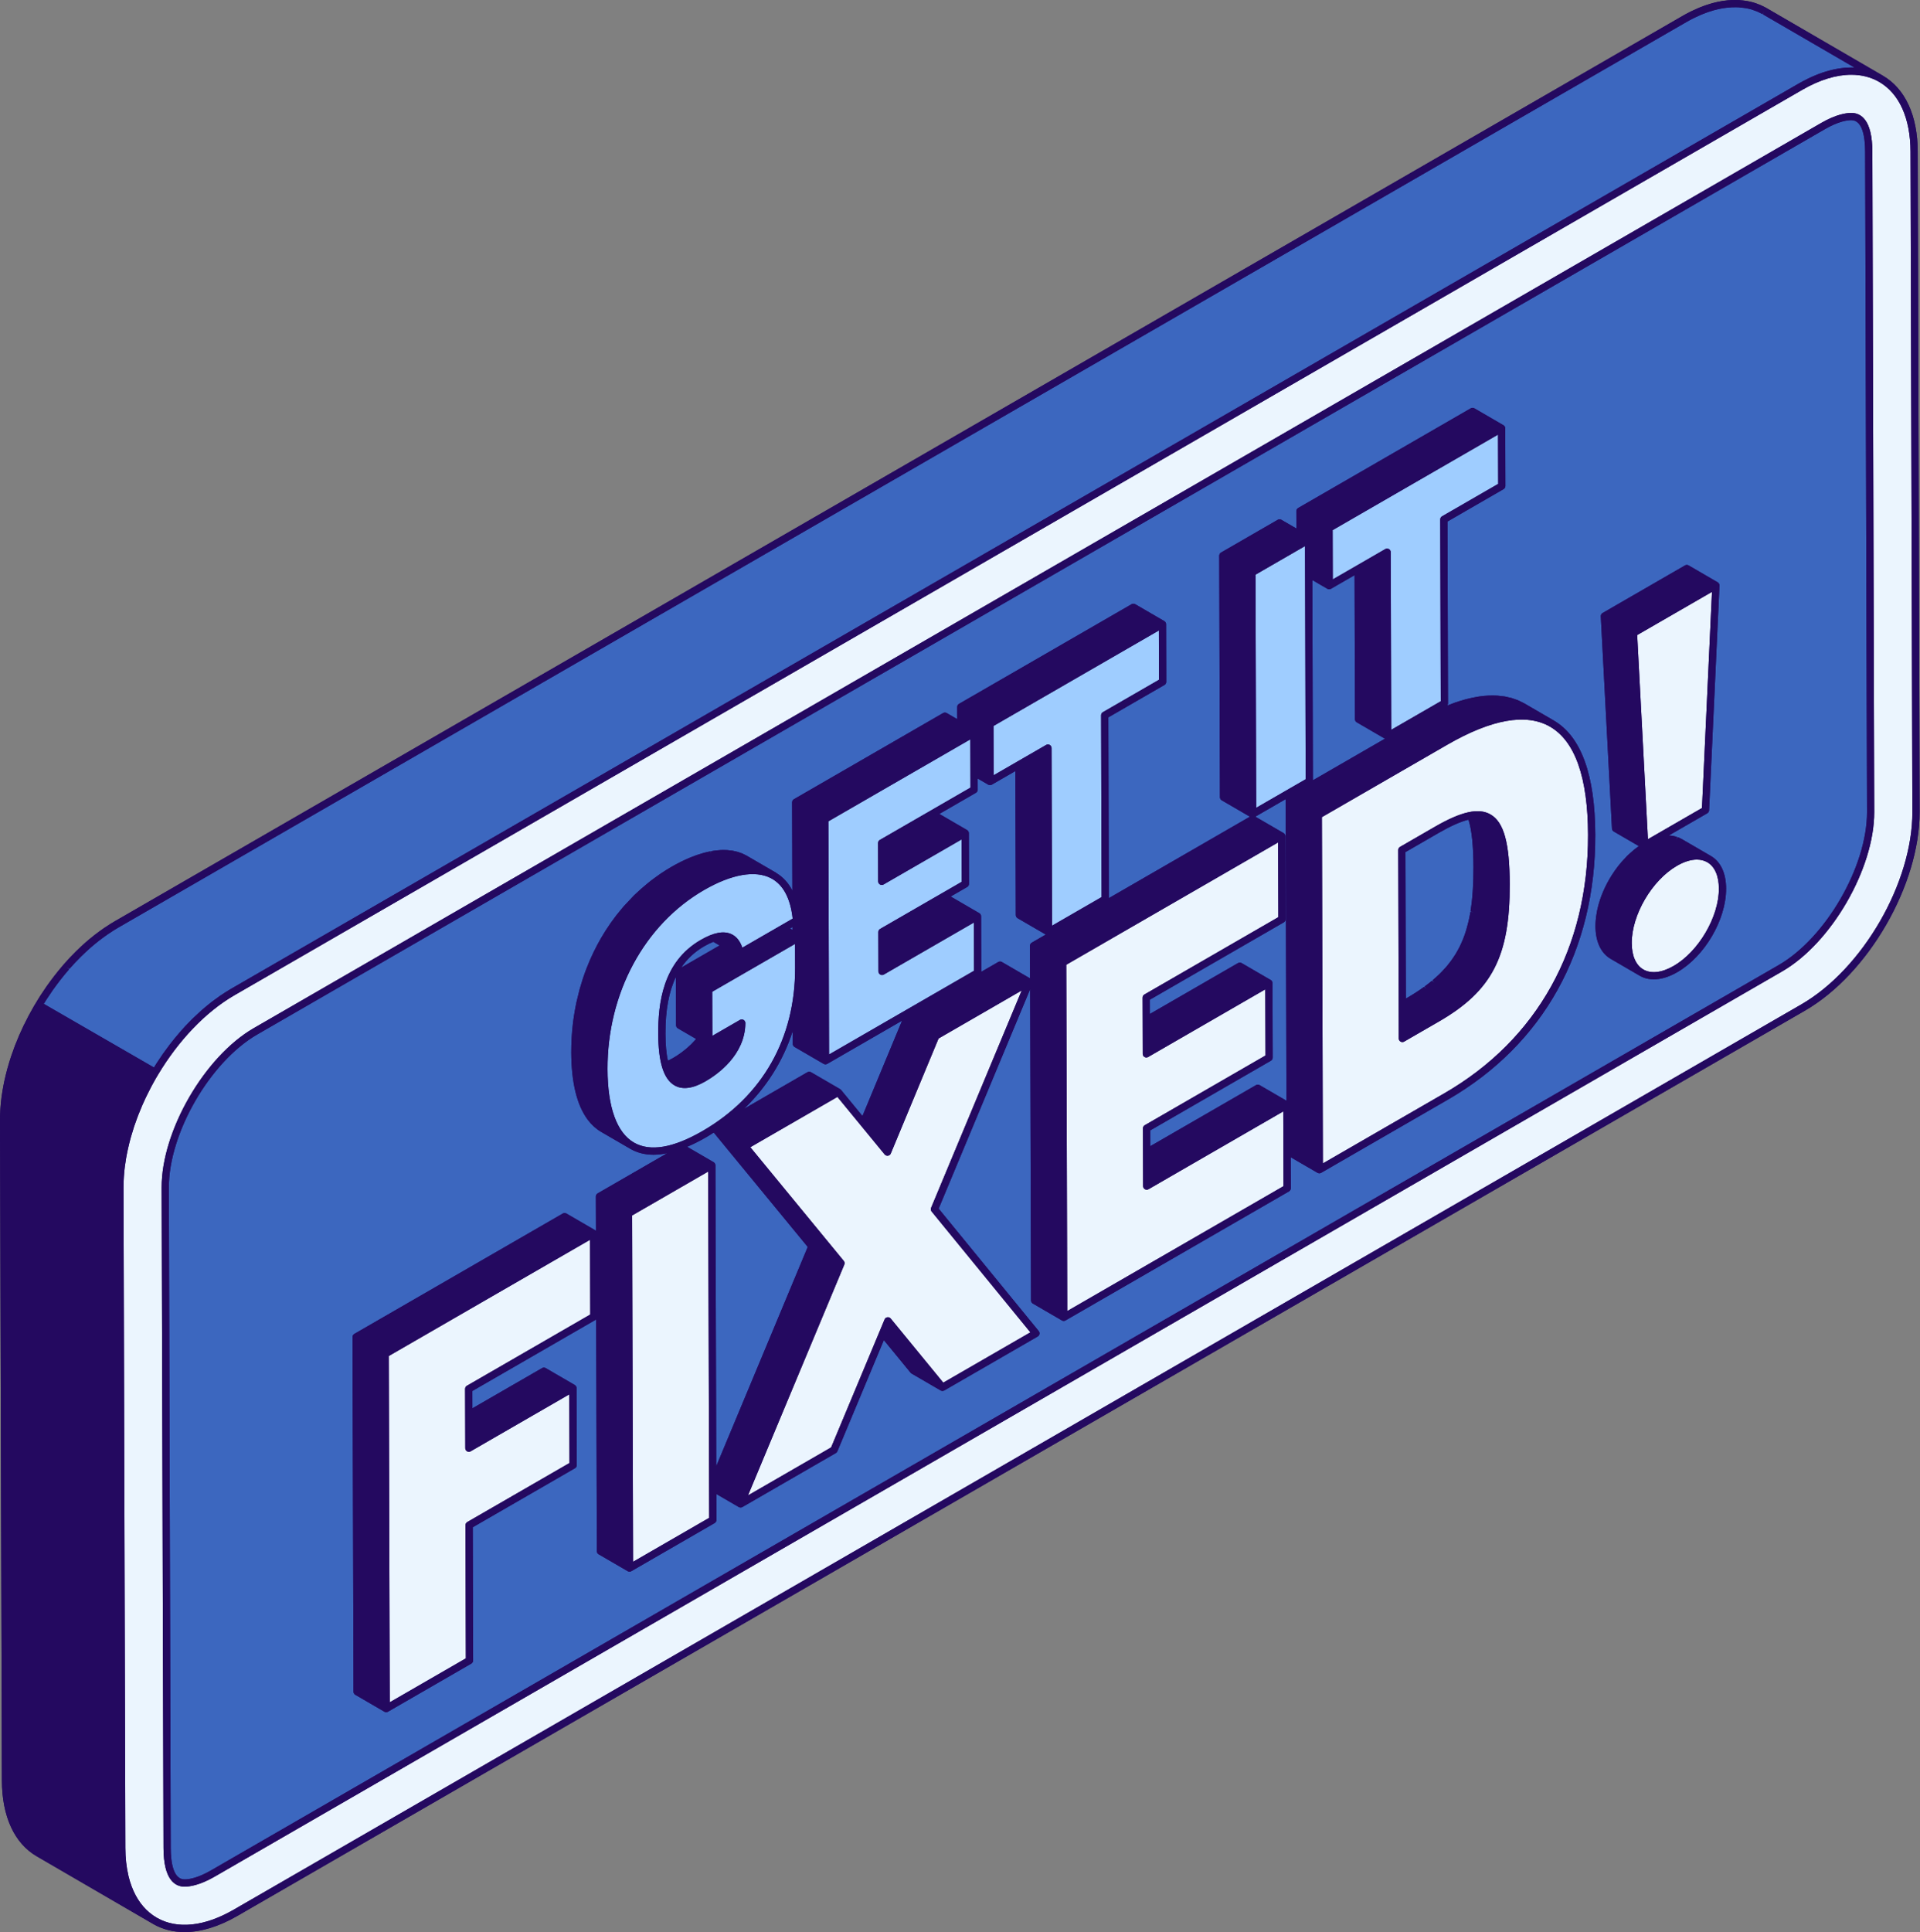
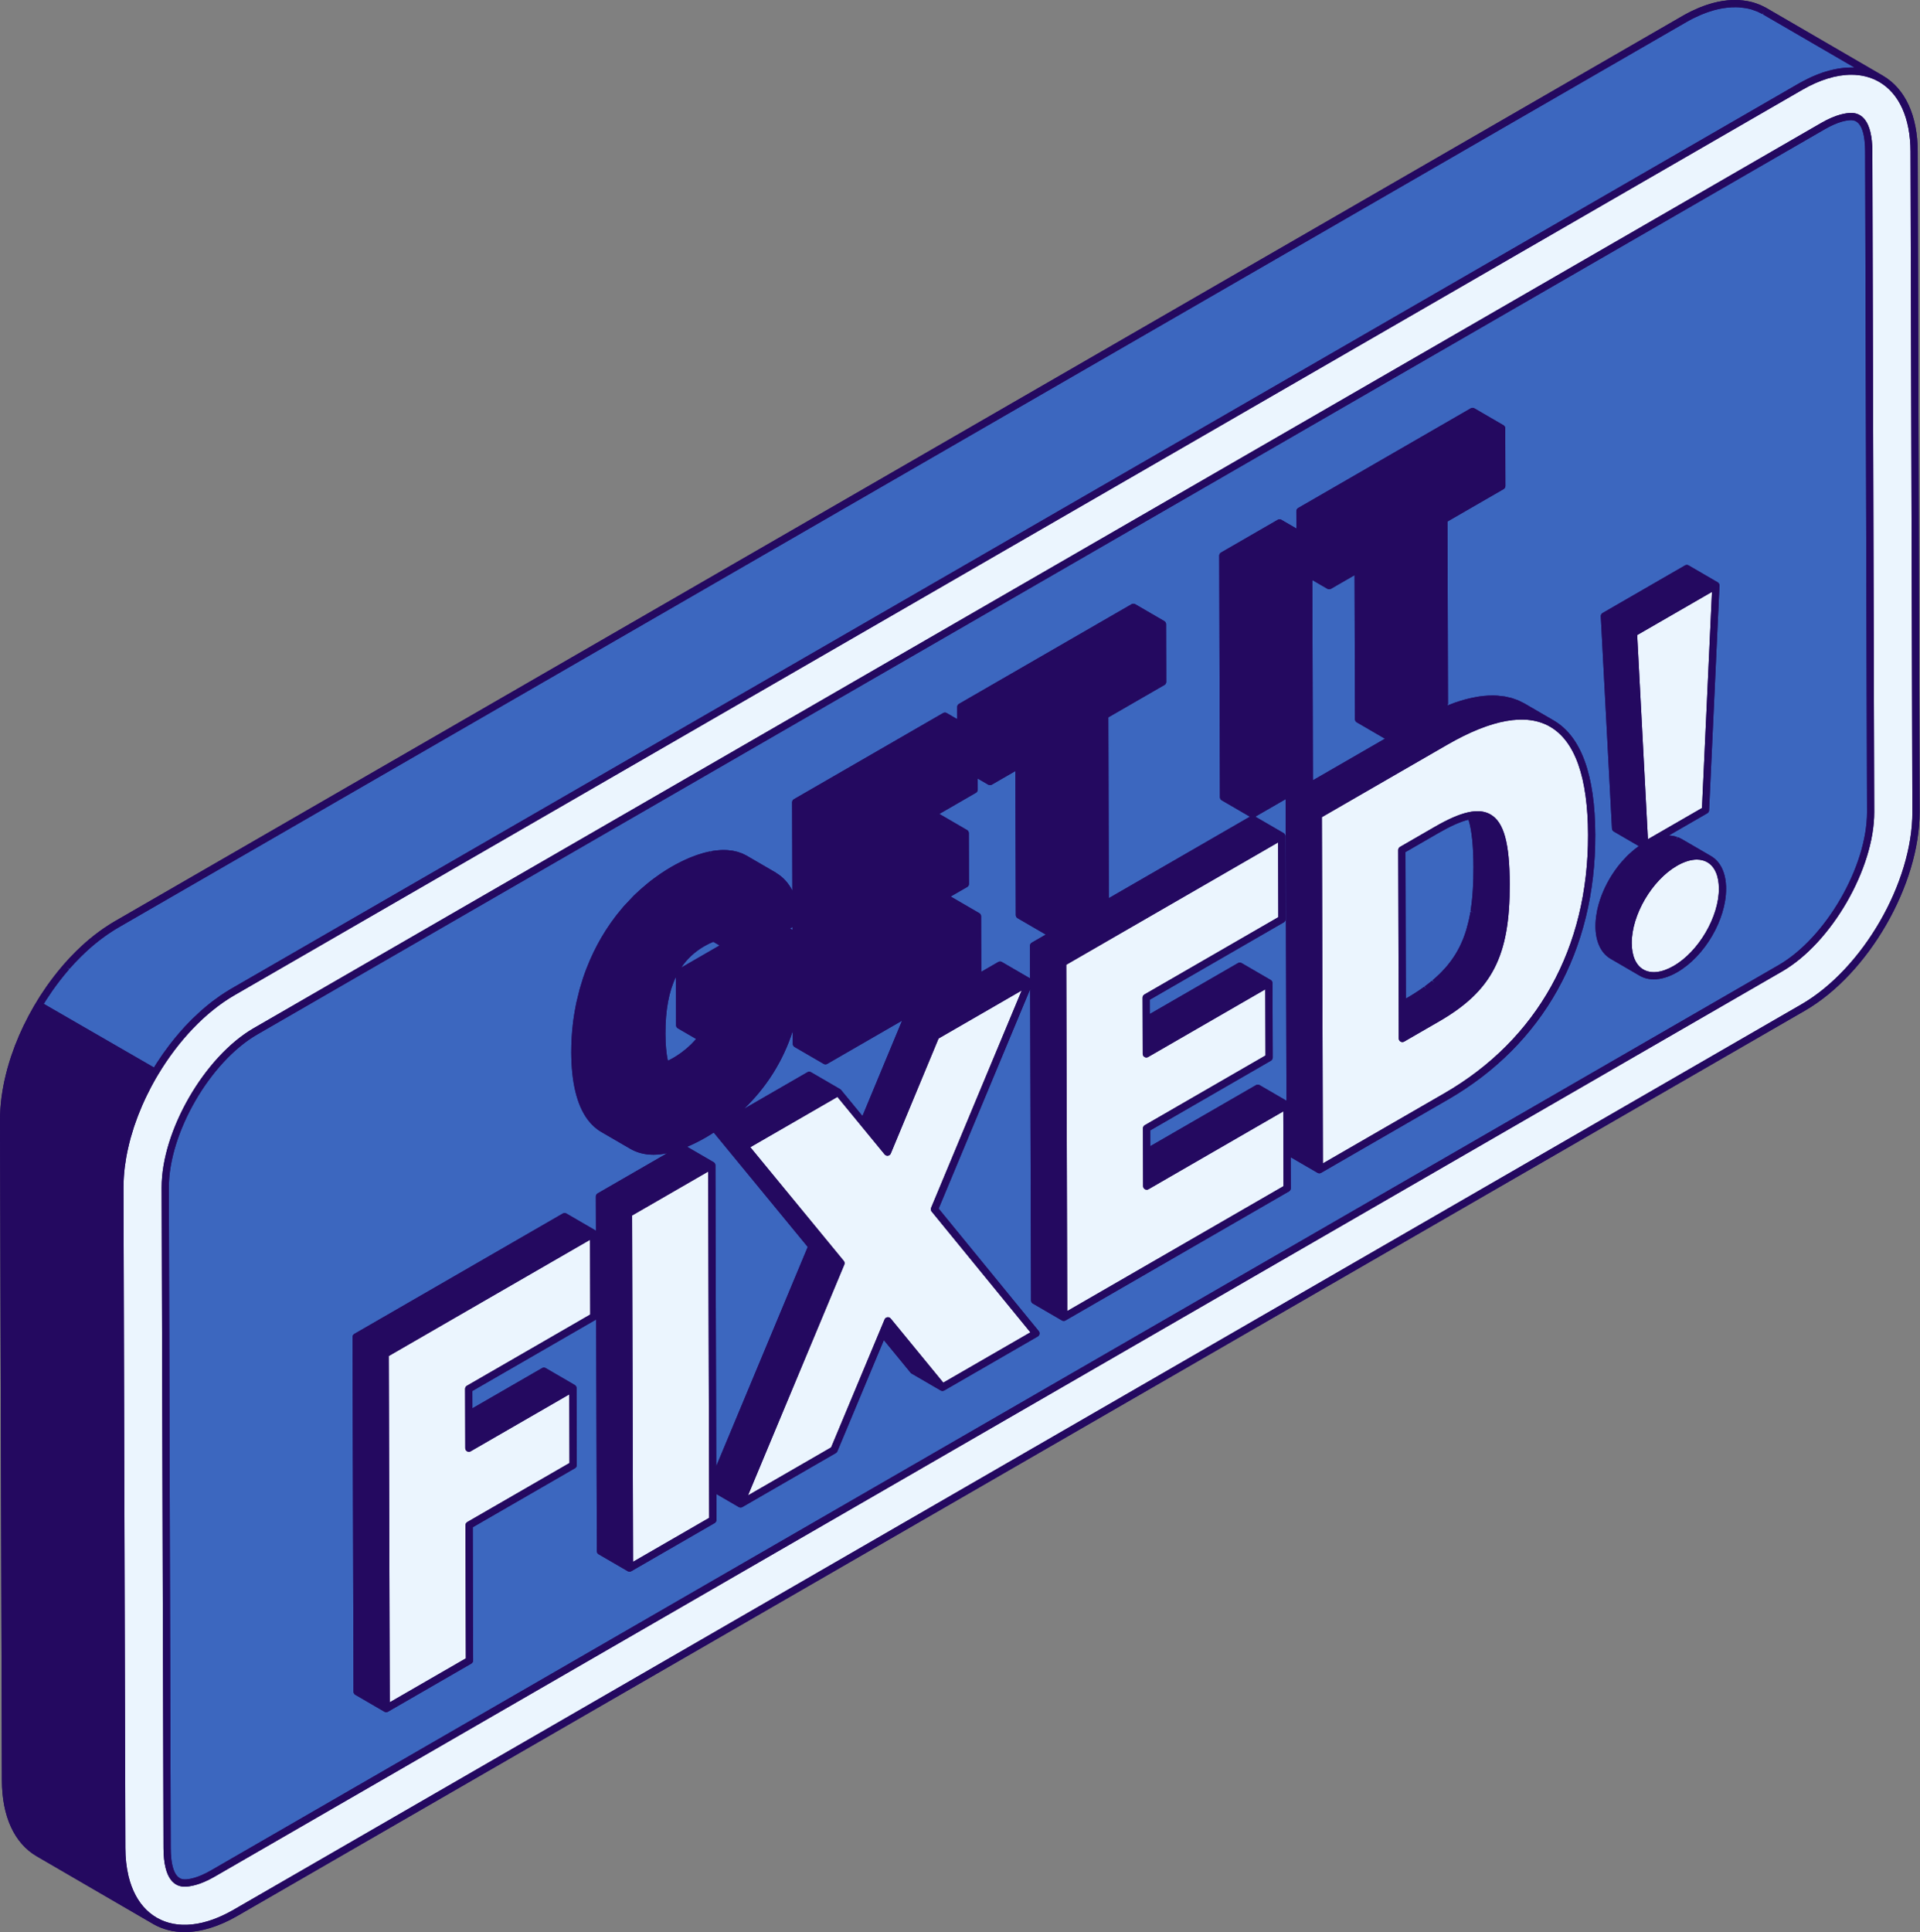
<svg xmlns="http://www.w3.org/2000/svg" height="500.0" preserveAspectRatio="xMidYMid meet" version="1.0" viewBox="0.0 -0.0 497.0 500.0" width="497.0" zoomAndPan="magnify">
  <rect x="0.0" y="-0.0" width="497.0" height="500.0" fill="#808080" stroke="none" />
  <g id="change1_1">
    <path d="M496.896,210.113c0.054,18.881-13.27,41.959-29.7,51.445L61.414,495.836 C56.622,498.603,51.981,500,47.779,500c-2.959,0-5.7-0.692-8.123-2.087c-0.03-0.017-0.057-0.037-0.086-0.054L9.507,480.391 c-5.792-3.36-8.994-10.326-9.016-19.615L0,289.866c0-0.807,0.029-1.658,0.088-2.602l0.031-0.529 c0.051-0.793,0.133-1.635,0.252-2.582c0.002-0.01,0.003-0.02,0.005-0.03c0.002-0.051,0.006-0.119,0.013-0.156 c0.029-0.164,0.058-0.337,0.078-0.5c0.056-0.417,0.121-0.819,0.186-1.221l0.218-1.212c0.048-0.263,0.097-0.525,0.156-0.788 c0.015-0.095,0.038-0.228,0.07-0.365c0.015-0.083,0.036-0.167,0.061-0.25c0.231-1.052,0.469-2.028,0.733-3.003 c0.008-0.055,0.037-0.173,0.078-0.274c0.006-0.034,0.041-0.151,0.076-0.255c0.226-0.814,0.486-1.671,0.768-2.528 c0.013-0.064,0.034-0.13,0.062-0.197c0.006-0.016,0.013-0.032,0.019-0.049c0.277-0.817,0.564-1.624,0.872-2.432 c0.021-0.067,0.058-0.175,0.093-0.27c0.03-0.083,0.067-0.167,0.103-0.25l0.044-0.103c0.267-0.695,0.55-1.391,0.855-2.088 l0.067-0.171c0.01-0.027,0.033-0.084,0.046-0.109c0.35-0.795,0.706-1.561,1.062-2.316l0.045-0.1c0.007-0.018,0.052-0.116,0.06-0.133 c0.069-0.139,0.139-0.266,0.208-0.393c0.271-0.566,0.575-1.163,0.89-1.76l0.074-0.148c0.037-0.077,0.074-0.153,0.114-0.227 l0.113-0.201c0.378-0.708,0.789-1.442,1.209-2.176l0.23-0.385c0.081-0.14,0.166-0.275,0.251-0.405 c0.197-0.342,0.402-0.674,0.608-1.007l0.3-0.487c0.103-0.177,0.166-0.281,0.235-0.38c-0.009,0.006,0.027-0.046,0.067-0.103 c0.538-0.838,1.046-1.583,1.553-2.317h0.001c0.03-0.046,0.061-0.091,0.081-0.117l0.164-0.229c0.538-0.754,1.09-1.512,1.653-2.236 c0.053-0.075,0.117-0.163,0.18-0.239c0.008-0.009,0.03-0.034,0.053-0.06c0.634-0.829,1.327-1.675,2.178-2.664l0.234-0.277 c0.505-0.579,0.964-1.091,1.432-1.582c0.042-0.052,0.086-0.099,0.121-0.134c0.468-0.499,0.967-1.008,1.476-1.508 c0.045-0.053,0.095-0.105,0.148-0.157c0.051-0.051,0.103-0.097,0.157-0.142c0.724-0.707,1.397-1.336,2.092-1.955 c0.03-0.032,0.114-0.105,0.2-0.176c0.632-0.556,1.343-1.146,2.159-1.791l0.427-0.329c0.73-0.555,1.456-1.087,2.194-1.597 c0.15-0.1,0.287-0.192,0.436-0.283c0.821-0.556,1.595-1.043,2.331-1.466L435.494,4.143c0.628-0.369,1.261-0.697,1.895-1.025 c0.205-0.097,0.37-0.179,0.534-0.262c0.496-0.237,0.976-0.456,1.456-0.663l0.323-0.139c0.049-0.023,0.1-0.045,0.127-0.056 c0.407-0.165,0.756-0.295,1.102-0.424l0.273-0.102c0.139-0.044,0.22-0.077,0.302-0.11c0.595-0.204,1.133-0.369,1.671-0.522 c0.024-0.007,0.048-0.013,0.072-0.018c0.009-0.003,0.017-0.005,0.026-0.007c0.234-0.063,0.468-0.119,0.696-0.174l0.596-0.144 c0.47-0.101,0.915-0.177,1.36-0.253c0.052-0.009,0.121-0.016,0.175-0.016c0.318-0.055,0.728-0.1,1.137-0.144 c0.102-0.009,0.182-0.013,0.265-0.016l0.161-0.008c0.161-0.02,0.362-0.032,0.573-0.044l0.212-0.001 c0.615-0.023,1.2-0.02,1.752,0.012c0.027,0.002,0.127,0.004,0.153,0.008l0.238,0.036c0.382,0.022,0.855,0.079,1.305,0.146 l0.45,0.072c0.592,0.113,1.077,0.225,1.516,0.35c0.042,0.01,0.083,0.023,0.123,0.039c0.469,0.146,0.928,0.314,1.375,0.493 c0.054,0.013,0.123,0.036,0.201,0.071c0.058,0.023,0.117,0.052,0.177,0.083c0.422,0.188,0.808,0.371,1.184,0.575l0.163,0.08 c0.021,0.011,0.122,0.071,0.143,0.083l30.1,17.491c0.002,0.002,0.004,0.003,0.006,0.004c0.003,0.002,0.005,0.003,0.008,0.005 l0.048,0.028c0.004,0.003,0.006,0.007,0.01,0.009c5.783,3.368,8.983,10.325,9.009,19.607L496.896,210.113z" fill="#240960" />
  </g>
  <g id="change2_1">
    <path d="M456.67,2.817L456.67,2.817l-0.309,0.903l23.7,13.771c-2.349-0.107-4.847,0.245-7.437,1.033 c-0.287,0.085-0.583,0.178-0.888,0.28c-1.633,0.556-3.3,1.29-4.989,2.192c-0.383,0.201-0.768,0.407-1.159,0.633L59.793,255.912 c-0.453,0.267-0.883,0.531-1.3,0.795c-0.329,0.206-0.656,0.423-0.982,0.64c-0.022,0.015-0.046,0.03-0.068,0.044l-0.407,0.265 c-0.039,0.027-0.076,0.056-0.114,0.083c-0.648,0.447-1.29,0.915-1.926,1.402c-0.051,0.039-0.103,0.074-0.154,0.113 c-0.151,0.116-0.301,0.231-0.427,0.339c-0.055,0.044-0.102,0.083-0.155,0.126c-0.263,0.209-0.525,0.42-0.786,0.635 c-0.347,0.286-0.677,0.565-0.99,0.836c-0.044,0.039-0.089,0.075-0.133,0.114c-0.025,0.022-0.054,0.045-0.078,0.067 c-0.06,0.046-0.125,0.104-0.208,0.184c-0.119,0.104-0.233,0.22-0.35,0.326c-0.432,0.39-0.86,0.788-1.284,1.195 c-0.139,0.133-0.279,0.255-0.419,0.39l-0.314,0.302c-0.521,0.511-1.022,1.033-1.498,1.542l0.007,0.008 c-0.026,0.028-0.052,0.057-0.078,0.085l-0.012-0.011c-0.012,0.011-0.089,0.095-0.1,0.107c-0.441,0.483-0.882,0.966-1.317,1.461 c-0.097,0.108-0.195,0.227-0.301,0.356c-0.821,0.952-1.537,1.823-2.188,2.664l-0.228,0.293c-0.561,0.734-1.111,1.479-1.678,2.275 c-0.056,0.089-0.113,0.169-0.216,0.302c-0.506,0.732-1,1.475-1.519,2.267c-0.096,0.162-0.201,0.324-0.328,0.522 c-0.13,0.206-0.257,0.413-0.384,0.62l-28.524-16.47c0.032-0.052,0.064-0.103,0.095-0.154l0.311-0.506 c0.002-0.003,0.056-0.094,0.057-0.097c0.035-0.06,0.07-0.122,0.111-0.18c0.001-0.001,0.07-0.108,0.071-0.109 c0.039-0.056,0.077-0.114,0.087-0.132c0.475-0.739,0.971-1.467,1.466-2.184c0.024-0.035,0.046-0.072,0.065-0.109 c-0.017,0.033-0.033,0.061,0,0.016l0.162-0.226c0.526-0.737,1.063-1.475,1.642-2.223c0.036-0.051,0.072-0.102,0.116-0.158 c0.029-0.029,0.056-0.06,0.081-0.093c0.615-0.804,1.289-1.628,2.133-2.608l0.159-0.191l-0.718-0.598l0.831,0.466 c0.439-0.502,0.889-1.004,1.35-1.486c0.038-0.04,0.05-0.046,0.08-0.092c0.482-0.513,0.975-1.016,1.478-1.509 c0.017-0.016,0.066-0.074,0.081-0.091l0.085-0.081c0.057-0.047,0.112-0.096,0.155-0.14c0.651-0.64,1.302-1.249,2.015-1.886 c0.032-0.032,0.072-0.064,0.136-0.118c0.621-0.546,1.308-1.115,2.088-1.733l0.413-0.318c0.704-0.535,1.407-1.05,2.108-1.535 c0.119-0.08,0.238-0.16,0.4-0.26c0.817-0.552,1.552-1.015,2.25-1.416L436.433,5.758c0.605-0.354,1.209-0.667,1.783-0.964 c0.189-0.089,0.366-0.177,0.527-0.259c0.459-0.219,0.918-0.427,1.354-0.616l0.382-0.168c0.001-0.001,0.109-0.045,0.11-0.045 c0.328-0.131,0.664-0.256,0.996-0.381l0.219-0.083c0.132-0.04,0.265-0.092,0.351-0.127c0.516-0.176,1.021-0.33,1.527-0.475 c0.027-0.007,0.054-0.014,0.081-0.021v0.001c0.216-0.058,0.432-0.109,0.643-0.16l0.129-0.031c0.099-0.021,0.199-0.046,0.295-0.071 l0.145-0.036c0.405-0.087,0.802-0.155,1.212-0.225c0.034-0.002,0.069-0.005,0.104-0.011c0.39-0.062,0.769-0.103,1.129-0.141 l0.425-0.024c0.163-0.019,0.326-0.028,0.446-0.036l0.194-0.001c0.59-0.022,1.117-0.019,1.636,0.006l0.249,0.035 c0.423,0.03,0.848,0.081,1.274,0.144l0.346,0.055c0.473,0.09,0.937,0.191,1.39,0.322c0.004,0.001,0.008,0.002,0.013,0.004 c0.011,0.004,0.023,0.008,0.034,0.011l-0.001,0.001c0.424,0.132,0.838,0.284,1.294,0.464c0.01,0.003,0.144,0.053,0.154,0.056 c0.019,0.009,0.13,0.064,0.149,0.072c0.339,0.15,0.679,0.309,1.037,0.504l0.192,0.096L456.67,2.817z M460.391,249.77L54.608,484.049 c-3.507,2.025-5.784,2.327-6.828,2.327c-2.946,0-3.576-4.431-3.587-8.149l-0.484-170.906c-0.04-14.041,10.661-32.556,22.901-39.622 L472.392,33.42c3.504-2.023,5.779-2.325,6.822-2.325c2.945,0,3.576,4.432,3.587,8.15l0.484,170.906 C483.326,224.193,472.628,242.706,460.391,249.77z M412.94,216.032c-0.044-15.495-3.654-25.437-10.726-29.558 c-0.005-0.004-0.008-0.009-0.014-0.013c-0.002-0.001-0.004-0.002-0.005-0.003l-0.046-0.027c-0.001-0.001-0.002-0.001-0.003-0.002 c-0.001-0.001-0.002-0.001-0.003-0.002l-7.468-4.34l-0.158-0.091c-0.08-0.045-0.162-0.084-0.246-0.122l-0.098-0.047 c-0.339-0.18-0.683-0.353-1.052-0.516c-0.024-0.013-0.136-0.066-0.16-0.077c-0.088-0.036-0.179-0.068-0.271-0.097l-0.118-0.041 c-0.317-0.122-0.638-0.238-1.035-0.365c-0.069-0.026-0.138-0.051-0.213-0.073c-0.078-0.023-0.159-0.041-0.33-0.077 c-0.349-0.093-0.706-0.174-1.068-0.245l-0.114-0.027c-0.086-0.022-0.173-0.043-0.265-0.059c-0.06-0.01-0.122-0.017-0.226-0.026 c-0.463-0.074-0.937-0.127-1.5-0.175c-0.075-0.01-0.149-0.02-0.293-0.025c-0.617-0.036-1.263-0.042-1.994-0.016 c-0.024-0.002-0.129-0.002-0.152,0c-0.392,0.017-0.793,0.048-1.292,0.093c-0.447,0.044-0.901,0.102-1.36,0.171l-0.201,0.037 c-0.198,0.032-0.399,0.07-0.601,0.109l-0.241,0.046c-0.309,0.058-0.617,0.116-0.932,0.187c-0.219,0.049-0.443,0.105-0.667,0.161 l-0.411,0.1c-0.148,0.035-0.296,0.07-0.445,0.11l-0.24,0.074c-0.833,0.232-1.592,0.468-2.323,0.72l-0.196,0.073 c-0.613,0.216-1.244,0.463-1.878,0.717c0.14-0.166,0.225-0.375,0.224-0.599l-0.133-47.045l14.526-8.386 c0.29-0.167,0.468-0.477,0.467-0.812l-0.042-14.906c0-0.001,0-0.002,0-0.002s0-0.001,0-0.002v-0.002 c-0.001-0.021-0.007-0.041-0.008-0.062c-0.005-0.062-0.009-0.122-0.025-0.181c-0.006-0.023-0.019-0.043-0.027-0.065 c-0.019-0.054-0.038-0.108-0.066-0.157c-0.019-0.034-0.047-0.062-0.07-0.092c-0.025-0.033-0.046-0.069-0.076-0.099 c-0.03-0.031-0.068-0.054-0.103-0.08c-0.03-0.023-0.056-0.05-0.09-0.069l-7.524-4.372c-0.29-0.168-0.647-0.168-0.937-0.001 l-44.677,25.794c-0.29,0.167-0.468,0.477-0.467,0.812l0.013,4.5l-3.892-2.261c-0.289-0.168-0.646-0.169-0.936-0.001l-14.681,8.476 c-0.29,0.168-0.468,0.477-0.467,0.812l0.177,62.498c0.001,0.332,0.178,0.638,0.464,0.805l7.3,4.242l-36.521,21.086l-0.132-46.787 l14.526-8.386c0.29-0.168,0.468-0.477,0.467-0.812l-0.042-14.912c-0.001-0.04-0.011-0.078-0.016-0.117 c-0.005-0.041-0.006-0.084-0.017-0.124c-0.01-0.04-0.031-0.075-0.046-0.113c-0.016-0.036-0.026-0.076-0.046-0.11 c-0.02-0.035-0.049-0.065-0.074-0.097c-0.024-0.032-0.044-0.066-0.072-0.094c-0.025-0.025-0.056-0.042-0.083-0.064 c-0.036-0.029-0.069-0.062-0.11-0.085l-7.524-4.372c-0.289-0.168-0.646-0.169-0.936-0.001l-44.677,25.795 c-0.29,0.167-0.468,0.476-0.467,0.811l0.009,3.149l-2.722-1.582c-0.289-0.168-0.646-0.169-0.936-0.002l-38.618,22.297 c-0.29,0.167-0.468,0.476-0.467,0.811l0.065,22.849c-1.019-1.993-2.407-3.503-4.141-4.544c-0.041-0.034-0.071-0.078-0.119-0.105 l-7.524-4.372l-0.118-0.067c-0.077-0.043-0.156-0.081-0.323-0.16c-0.218-0.113-0.437-0.225-0.641-0.313 c-0.023-0.012-0.093-0.045-0.117-0.055c-0.078-0.033-0.158-0.06-0.329-0.118c-0.227-0.086-0.454-0.17-0.693-0.244 c-0.023-0.008-0.121-0.043-0.145-0.05c-0.074-0.021-0.15-0.038-0.301-0.07c-0.248-0.065-0.499-0.124-0.8-0.185 c-0.06-0.015-0.121-0.029-0.182-0.04c-0.062-0.01-0.125-0.018-0.235-0.028c-0.3-0.046-0.605-0.08-0.983-0.115 c-0.07-0.009-0.141-0.019-0.205-0.022c-0.046-0.004-0.093-0.004-0.13-0.002c-0.475-0.026-0.96-0.031-1.517-0.01 c-0.05,0.002-0.102,0.007-0.165,0.016c-0.514,0.029-1.038,0.083-1.608,0.162c-0.023,0.002-0.15,0.016-0.173,0.019l-0.178,0.033 c-0.175,0.029-0.352,0.063-0.53,0.097l0.177,0.917l-0.288-0.896c-0.202,0.039-0.404,0.078-0.609,0.123 c-0.178,0.04-0.358,0.085-0.613,0.149l-0.16,0.039c-0.097,0.022-0.195,0.046-0.293,0.072l-0.158,0.049 c-0.525,0.146-1.055,0.308-1.59,0.492l-0.214,0.078c-0.47,0.166-0.945,0.347-1.497,0.57l-0.346,0.148 c-0.683,0.289-1.372,0.602-2.068,0.946l-0.291,0.149c-0.729,0.368-1.461,0.757-2.196,1.182c-0.898,0.518-1.802,1.086-2.767,1.735 c-0.19,0.127-0.374,0.262-0.558,0.396l-0.314,0.227c-0.598,0.422-1.192,0.848-1.769,1.297c-0.244,0.19-0.482,0.387-0.72,0.584 l-0.264,0.218c-0.516,0.424-1.028,0.851-1.527,1.296c-0.329,0.293-0.65,0.595-0.985,0.91l-0.308,0.283 c-0.166,0.15-0.332,0.3-0.492,0.458c-0.099,0.097-0.192,0.199-0.285,0.301c-0.063,0.069-0.124,0.137-0.189,0.202 c-0.524,0.53-1.032,1.076-1.534,1.63c-0.088,0.097-0.179,0.191-0.271,0.286c-0.136,0.14-0.271,0.279-0.399,0.427 c-0.081,0.093-0.158,0.189-0.236,0.285l-0.159,0.194c-0.239,0.282-0.472,0.569-0.762,0.927l-0.264,0.319 c-0.146,0.174-0.291,0.347-0.431,0.527c-0.15,0.194-0.295,0.393-0.44,0.592l-0.373,0.507c-0.122,0.164-0.243,0.327-0.36,0.49 l-0.308,0.417c-0.439,0.626-0.866,1.262-1.278,1.907l-0.468,0.762c-0.231,0.372-0.462,0.743-0.684,1.123 c-0.169,0.289-0.33,0.583-0.492,0.878l-0.563,1.015c-0.339,0.638-0.667,1.285-0.983,1.94l-0.679,1.481 c-0.088,0.19-0.177,0.381-0.261,0.574c-0.255,0.589-0.494,1.187-0.73,1.788l-0.129,0.315c-0.001,0.001-0.045,0.112-0.046,0.113 c-0.311,0.809-0.604,1.628-0.88,2.457l-0.133,0.437c-0.081,0.25-0.156,0.501-0.231,0.754l-0.23,0.755 c-0.093,0.295-0.185,0.59-0.267,0.888c-0.039,0.142-0.073,0.286-0.106,0.43l-0.075,0.308c-0.147,0.558-0.281,1.121-0.412,1.686 l-0.105,0.423c-0.053,0.206-0.106,0.412-0.151,0.622c-0.051,0.238-0.095,0.477-0.139,0.717l-0.218,1.15 c-0.202,1.125-0.35,2.07-0.465,2.969l-0.074,0.656c-0.142,1.216-0.243,2.34-0.309,3.436l-0.01,0.235 c-0.072,1.278-0.106,2.471-0.102,3.648c0.011,3.856,0.371,7.281,1.071,10.179c0.354,1.469,0.803,2.828,1.334,4.039 c0.542,1.233,1.18,2.34,1.898,3.29c0.984,1.302,2.143,2.346,3.446,3.104l7.521,4.37c0.001,0.001,0.002,0.001,0.003,0.002 c0.005,0.003,0.009,0.003,0.014,0.006c0.009,0.005,0.017,0.012,0.027,0.017c1.757,1.011,3.756,1.516,5.988,1.516 c1.121,0,2.308-0.143,3.544-0.397l-18.019,10.403c-0.29,0.168-0.468,0.477-0.467,0.812l0.025,8.857 c-0.008-0.007-0.017-0.013-0.026-0.019c-0.03-0.023-0.056-0.05-0.089-0.069l-7.524-4.373c-0.289-0.168-0.646-0.168-0.936-0.001 l-53.967,31.158c-0.29,0.167-0.468,0.476-0.467,0.811l0.26,91.773c0.001,0.332,0.178,0.638,0.464,0.805l7.524,4.372 c0.001,0.001,0.002,0.001,0.003,0.002c0.001,0,0.001,0.001,0.001,0.001c0.036,0.021,0.075,0.031,0.113,0.046 c0.038,0.016,0.074,0.036,0.114,0.046c0.074,0.02,0.149,0.029,0.225,0.03c0.005,0,0.01,0.002,0.015,0.002l0,0l0,0 c0.162,0,0.323-0.042,0.467-0.125l21.565-12.45c0.29-0.168,0.468-0.477,0.467-0.812l-0.097-34.467l26.461-15.277 c0.29-0.167,0.468-0.477,0.467-0.812l-0.057-19.924c0-0.054-0.012-0.106-0.021-0.158c-0.005-0.027-0.004-0.056-0.011-0.082 c-0.016-0.06-0.043-0.116-0.071-0.171c-0.008-0.017-0.012-0.035-0.021-0.052c-0.031-0.053-0.071-0.1-0.112-0.146 c-0.013-0.015-0.022-0.032-0.035-0.046c-0.038-0.039-0.084-0.068-0.129-0.1c-0.022-0.016-0.04-0.035-0.064-0.05l-0.003-0.002 l-0.001-0.001c-0.001,0-0.001,0-0.001-0.001l-7.52-4.37c-0.289-0.168-0.646-0.168-0.936-0.001l-18.034,10.411l-0.013-4.487 l31.934-18.437c0.045-0.026,0.082-0.061,0.121-0.093l0.17,59.983c0.001,0.332,0.178,0.639,0.464,0.805l7.524,4.372 c0.001,0.001,0.002,0.001,0.003,0.001c0.001,0,0.001,0.001,0.001,0.001c0.029,0.017,0.062,0.025,0.093,0.038 c0.044,0.02,0.087,0.043,0.133,0.055c0.069,0.018,0.139,0.025,0.21,0.027c0.01,0.001,0.02,0.004,0.03,0.004l0,0l0,0 c0.162,0,0.323-0.042,0.467-0.125l21.565-12.451c0.29-0.167,0.468-0.477,0.467-0.812l-0.019-6.707l5.799,3.37 c0.032,0.018,0.067,0.027,0.101,0.042c0.026,0.011,0.05,0.023,0.077,0.032c0.095,0.031,0.192,0.053,0.292,0.053 c0.002,0,0.004-0.002,0.007-0.002c0.089-0.001,0.177-0.017,0.264-0.043c0.009-0.003,0.018-0.001,0.027-0.004 c0.014-0.005,0.023-0.017,0.037-0.022c0.044-0.017,0.09-0.03,0.132-0.055l24.189-13.966c0.177-0.102,0.316-0.26,0.395-0.448 l12.033-28.792l6.926,8.447c0.071,0.086,0.156,0.159,0.253,0.215l7.523,4.372c0.001,0.001,0.001,0.001,0.001,0.001l0,0 c0.087,0.051,0.18,0.081,0.274,0.101c0.028,0.006,0.055,0.007,0.083,0.01c0.038,0.005,0.075,0.015,0.113,0.015 c0.021,0,0.041-0.011,0.062-0.013c0.082-0.005,0.16-0.024,0.239-0.052c0.04-0.014,0.08-0.023,0.118-0.043 c0.016-0.008,0.033-0.008,0.049-0.018l24.189-13.965c0.238-0.137,0.403-0.371,0.452-0.641c0.05-0.269-0.022-0.547-0.195-0.759 l-25.904-31.686l23.686-56.8l0.228,80.556c0.001,0.332,0.178,0.639,0.464,0.805l7.524,4.372c0.001,0.001,0.001,0.001,0.002,0.001 c0.001,0,0.001,0.001,0.001,0.001c0.044,0.026,0.092,0.04,0.139,0.057c0.029,0.011,0.057,0.028,0.087,0.036 c0.079,0.021,0.16,0.032,0.24,0.032c0.161,0,0.322-0.042,0.467-0.125l57.845-33.398c0.29-0.167,0.468-0.476,0.467-0.811 l-0.023-8.036l6.948,4.038c0.001,0,0.001,0.001,0.001,0.001c0.001,0.001,0.002,0.001,0.002,0.001 c0.067,0.039,0.139,0.067,0.212,0.088c0.005,0.001,0.009,0.004,0.014,0.006c0.079,0.021,0.16,0.032,0.24,0.032v-0.001 c0.001,0,0.001,0.001,0.001,0.001c0.161,0,0.323-0.042,0.467-0.125c0.001-0.001,0.001-0.001,0.002-0.002l32.857-18.97 C399.49,270.301,413.025,245.972,412.94,216.032z M446.806,229.961c-0.011-3.967-1.398-6.951-3.903-8.416 c-0.006-0.004-0.008-0.009-0.015-0.013l0,0c-0.001-0.001-0.003-0.001-0.004-0.002l-0.019-0.011c-0.001,0-0.001,0-0.001,0 c-0.001-0.001-0.001-0.001-0.001-0.001l-7.574-4.401c-0.225-0.127-0.459-0.241-0.696-0.34c-0.047-0.02-0.097-0.038-0.161-0.058 l-0.183-0.065l-0.361,0.863l0,0l0.22-0.913c-0.083-0.031-0.168-0.063-0.256-0.088c-0.12-0.035-0.244-0.062-0.368-0.088l-0.292-0.065 c-0.023-0.006-0.096-0.022-0.12-0.027c-0.273-0.047-0.553-0.08-0.929-0.1c-0.048-0.002-0.108-0.003-0.19-0.003l9.986-5.766 c0.275-0.159,0.451-0.447,0.466-0.765l2.688-58.152c0.001-0.007-0.002-0.014-0.002-0.02c0-0.007,0.003-0.014,0.003-0.021 c0-0.039-0.01-0.075-0.015-0.113c-0.005-0.038-0.006-0.076-0.015-0.113c-0.01-0.044-0.029-0.084-0.046-0.125 c-0.014-0.034-0.024-0.07-0.042-0.102c-0.021-0.039-0.051-0.073-0.078-0.108c-0.022-0.03-0.041-0.061-0.067-0.088 c-0.032-0.033-0.071-0.059-0.108-0.088c-0.027-0.02-0.048-0.045-0.077-0.063c-0.003-0.002-0.005-0.002-0.008-0.004 c-0.003-0.002-0.005-0.004-0.007-0.006l-7.524-4.372c-0.29-0.168-0.647-0.168-0.937-0.001l-21.333,12.316 c-0.304,0.176-0.484,0.508-0.466,0.858l2.894,54.929c0.017,0.315,0.191,0.6,0.463,0.758l6.506,3.781 c-0.035,0.026-0.07,0.05-0.104,0.075l-0.131,0.096c-0.269,0.194-0.538,0.39-0.804,0.6c-0.116,0.093-0.23,0.188-0.345,0.284 l-0.102,0.085c-0.239,0.2-0.477,0.402-0.709,0.613c-0.152,0.137-0.301,0.278-0.451,0.42l-0.34,0.316 c-0.051,0.051-0.1,0.104-0.148,0.157l-0.076,0.081c-0.312,0.315-0.616,0.641-0.916,0.976l-0.098,0.104 c-0.059,0.061-0.118,0.123-0.177,0.19l-0.129,0.157c-0.133,0.154-0.262,0.314-0.39,0.473l-0.232,0.283 c-0.087,0.104-0.174,0.208-0.26,0.32l-0.616,0.833c-0.073,0.097-0.146,0.195-0.216,0.295l-0.721,1.077 c-0.173,0.27-0.338,0.545-0.545,0.891l-0.095,0.156c-0.199,0.341-0.392,0.686-0.578,1.036l-0.525,1.036 c-0.074,0.153-0.143,0.306-0.213,0.461l-0.208,0.458c-0.001,0.001-0.065,0.141-0.065,0.143c-0.157,0.363-0.307,0.728-0.445,1.089 l-0.223,0.617c-0.067,0.18-0.132,0.361-0.193,0.541l-0.38,1.248c-0.032,0.115-0.059,0.23-0.087,0.345l-0.068,0.278 c-0.045,0.176-0.089,0.352-0.15,0.615l-0.042,0.173c-0.022,0.1-0.038,0.199-0.053,0.299l-0.028,0.167 c-0.06,0.322-0.118,0.641-0.18,1.049c-0.013,0.069-0.026,0.139-0.035,0.207c-0.018,0.145-0.031,0.289-0.044,0.433l-0.06,0.63 c-0.035,0.475-0.058,0.948-0.057,1.415c0.011,3.979,1.404,6.975,3.919,8.438l7.524,4.372c0.004,0.002,0.007,0.002,0.011,0.004 c0.005,0.003,0.009,0.007,0.014,0.009c1.082,0.622,2.304,0.931,3.625,0.931c1.874,0,3.942-0.623,6.078-1.856 C441.276,247.486,446.829,237.985,446.806,229.961z M263.408,237.614c-0.287-0.167-0.464-0.473-0.464-0.805l-0.106-37.272 l-6.098,3.521c-0.001,0-0.001,0.001-0.001,0.001c-0.057,0.033-0.118,0.054-0.18,0.074c-0.016,0.005-0.031,0.015-0.047,0.019 c-0.05,0.013-0.102,0.015-0.153,0.02c-0.029,0.003-0.057,0.011-0.087,0.011c-0.057,0-0.114-0.011-0.17-0.022 c-0.023-0.004-0.046-0.003-0.069-0.009c-0.073-0.019-0.144-0.05-0.212-0.087c-0.005-0.003-0.01-0.004-0.015-0.006l0,0 c-0.001-0.001-0.003-0.001-0.004-0.002l-2.722-1.582l0.008,2.882c0.001,0.335-0.177,0.644-0.467,0.812l-9.472,5.469l7.172,4.168 c0.041,0.023,0.074,0.056,0.109,0.084c0.028,0.022,0.059,0.04,0.083,0.064c0.03,0.03,0.051,0.066,0.077,0.1 c0.023,0.031,0.051,0.059,0.07,0.092c0.024,0.041,0.038,0.088,0.055,0.132c0.012,0.03,0.029,0.058,0.038,0.09 c0.014,0.05,0.016,0.102,0.021,0.154c0.003,0.03,0.011,0.057,0.011,0.088v0.003c0,0,0.001,0.001,0.001,0.001 c0,0-0.001,0-0.001,0.001l0.038,13.121c0.001,0.335-0.177,0.644-0.467,0.812l-4.27,2.465l7.409,4.306 c0.041,0.023,0.074,0.056,0.109,0.084c0.028,0.022,0.059,0.04,0.083,0.064c0.028,0.029,0.048,0.063,0.072,0.095 c0.025,0.032,0.054,0.062,0.075,0.097c0.02,0.035,0.03,0.074,0.046,0.111c0.016,0.038,0.035,0.073,0.046,0.113 c0.011,0.04,0.011,0.082,0.017,0.124c0.005,0.039,0.016,0.077,0.016,0.117L254,251.503l4.409-2.546 c0.29-0.167,0.647-0.167,0.936,0.002l7.291,4.237l-0.024-8.432c-0.001-0.335,0.177-0.644,0.467-0.812l3.629-2.095L263.408,237.614z M152.648,251.074L152.648,251.074L152.648,251.074L152.648,251.074z M184.803,300.826c0.037,0.028,0.077,0.052,0.109,0.084 c0.017,0.017,0.028,0.039,0.044,0.057c0.036,0.043,0.074,0.085,0.103,0.134c0.009,0.017,0.014,0.036,0.022,0.054 c0.027,0.055,0.054,0.109,0.07,0.169c0.005,0.02,0.004,0.042,0.008,0.063c0.011,0.058,0.024,0.117,0.024,0.178l0.221,77.873 l23.685-56.748l-24.334-29.601c-0.66,0.421-1.315,0.845-2.001,1.241c-1.701,0.982-3.326,1.787-4.886,2.448l6.85,3.981 C184.75,300.779,184.774,300.805,184.803,300.826z M214.139,275.318c-0.144,0.083-0.305,0.125-0.467,0.125c0,0-0.001,0-0.001,0 c-0.025,0-0.05-0.008-0.076-0.01c-0.055-0.005-0.109-0.007-0.163-0.021c-0.052-0.014-0.101-0.04-0.151-0.063 c-0.025-0.011-0.052-0.017-0.075-0.031c-0.001,0-0.001-0.001-0.001-0.001c-0.001-0.001-0.002-0.001-0.003-0.001l-7.524-4.372 c-0.287-0.167-0.464-0.473-0.464-0.805l-0.009-3.33c-2.476,7.709-6.767,14.554-12.618,20.151l16.416-9.477 c0.29-0.168,0.647-0.167,0.936,0.001l7.524,4.372c0.088,0.051,0.162,0.119,0.227,0.193c0.008,0.009,0.018,0.013,0.026,0.022 l5.538,6.742l10.256-24.678L214.139,275.318z M172.877,274.504c0.003-0.001,0.005-0.002,0.008-0.003l0.295-0.136 c0.324-0.159,0.655-0.332,1-0.531c0.302-0.174,0.628-0.376,0.962-0.591l0.224-0.145c0.338-0.222,0.689-0.463,1.047-0.726 c0.003-0.003,0.163-0.124,0.165-0.126c0.328-0.245,0.659-0.507,0.991-0.783c0.002-0.002,0.082-0.068,0.084-0.07l0.117-0.096 c0.362-0.309,0.722-0.639,1.078-0.985l0.206-0.207c0.279-0.283,0.503-0.52,0.723-0.766l0.412-0.473l-4.721-2.743 c-0.287-0.167-0.463-0.473-0.464-0.805l-0.035-12.528c-1.845,3.821-2.734,8.661-2.717,14.698 C172.26,270.311,172.47,272.651,172.877,274.504z M176.321,250.42l9.951-5.745l-1.622-0.942c-0.722,0.279-1.501,0.651-2.349,1.142 C179.84,246.295,177.86,248.133,176.321,250.42z M366.45,256.884c0.822-0.529,1.528-1.015,2.206-1.507l0.68,0.662l0,0l-0.551-0.754 c0.634-0.464,1.247-0.941,1.872-1.46l0.755,0.59l0,0l-0.6-0.716c0.561-0.471,1.099-0.954,1.646-1.479 c0.003-0.003,0.083-0.078,0.086-0.081l0.079-0.075c0.417-0.406,0.804-0.826,1.187-1.247l0.191-0.2 c0.065-0.067,0.13-0.134,0.191-0.203c0.424-0.484,0.841-1.002,1.277-1.585l0.199-0.268c0.381-0.523,0.741-1.06,1.07-1.593 l0.126-0.206c0.335-0.556,0.654-1.134,0.948-1.721l0.089-0.176c0.279-0.568,0.553-1.183,0.811-1.827l0.09-0.222 c0.236-0.602,0.448-1.219,0.647-1.849l0.156-0.512c0.137-0.461,0.26-0.938,0.379-1.419l0.044-0.174 c0.062-0.241,0.122-0.481,0.177-0.728c0.154-0.69,0.298-1.391,0.419-2.118l0.937,0.046l0,0l-0.912-0.22 c0.113-0.688,0.206-1.392,0.292-2.109c0.036-0.305,0.068-0.617,0.1-0.929c0.055-0.548,0.105-1.107,0.147-1.676 c0.024-0.324,0.048-0.648,0.068-0.979c0.038-0.617,0.065-1.249,0.087-1.89l0.033-0.891c0.025-0.949,0.038-1.919,0.035-2.923 c-0.016-5.56-0.427-9.59-1.285-12.328c-2.084,0.513-4.645,1.655-7.771,3.46l-8.549,4.935l0.107,37.914l0.122-0.07 C364.878,257.871,365.68,257.38,366.45,256.884z M332.242,215.584L332.242,215.584c0.001,0.001,0.001,0.001,0.001,0.001l0.003,0.002 c0.023,0.014,0.042,0.034,0.064,0.05c0.045,0.031,0.091,0.062,0.129,0.1c0.017,0.017,0.028,0.038,0.043,0.055 c0.038,0.044,0.075,0.087,0.104,0.136c0.018,0.031,0.028,0.067,0.042,0.101c0.017,0.04,0.039,0.079,0.05,0.122 c0.011,0.04,0.011,0.082,0.017,0.123c0.005,0.04,0.016,0.078,0.016,0.118l0.061,21.498c0.001,0.335-0.177,0.644-0.467,0.812 l-34.674,20.018l0.01,3.696l22.825-13.178c0.289-0.167,0.647-0.167,0.937,0.001l7.524,4.372c0.035,0.021,0.065,0.05,0.097,0.076 c0.032,0.025,0.067,0.045,0.096,0.074c0.026,0.027,0.045,0.059,0.068,0.089c0.027,0.034,0.057,0.065,0.078,0.103 c0.023,0.039,0.035,0.082,0.052,0.124c0.013,0.033,0.031,0.064,0.041,0.099c0.011,0.042,0.013,0.087,0.018,0.131 c0.005,0.037,0.015,0.072,0.015,0.111l0.055,19.274c0.001,0.335-0.177,0.644-0.467,0.811l-31.252,18.044l0.011,4.088l27.385-15.811 c0.289-0.167,0.647-0.167,0.937,0.001l6.948,4.038l-0.222-78.045l-7.841,4.527L332.242,215.584z M351.202,186.926 c-0.287-0.167-0.463-0.473-0.464-0.805l-0.106-37.272l-6.097,3.52c-0.001,0.001-0.002,0.001-0.002,0.002 c-0.124,0.071-0.26,0.105-0.397,0.116c-0.023,0.002-0.046,0.009-0.07,0.009c-0.052,0-0.103-0.011-0.155-0.02 c-0.028-0.005-0.057-0.004-0.085-0.011c-0.054-0.014-0.104-0.04-0.155-0.064c-0.023-0.011-0.049-0.016-0.072-0.029 c0-0.001,0-0.001-0.001-0.001c-0.001,0-0.002-0.001-0.003-0.001l-3.891-2.261l0.147,51.828l18.651-10.767L351.202,186.926z M205.13,240.644l-0.002-0.72l-0.62,0.358L205.13,240.644z" fill="#3C67BF" />
  </g>
  <g id="change3_1">
-     <path d="M257.201,200.634l-0.036-12.758l42.812-24.718l0.036,12.758l-14.526,8.387 c-0.29,0.167-0.468,0.477-0.467,0.812l0.133,47.045l-12.823,7.403l-0.13-45.973c-0.001-0.334-0.179-0.641-0.468-0.807 c-0.144-0.083-0.305-0.125-0.466-0.125c-0.161,0-0.322,0.042-0.467,0.125L257.201,200.634z M251.184,191.33l-36.753,21.219 l0.171,60.345l37.53-21.668l-0.035-12.484l-23.31,13.458c-0.289,0.166-0.644,0.167-0.933,0.001 c-0.289-0.166-0.467-0.473-0.468-0.807l-0.029-10.181c-0.001-0.335,0.177-0.644,0.467-0.812l21.13-12.199l-0.031-10.972 l-20.203,11.663c-0.288,0.167-0.644,0.168-0.933,0.001c-0.289-0.166-0.468-0.474-0.469-0.807l-0.028-9.907 c-0.001-0.335,0.177-0.644,0.467-0.812l23.462-13.546L251.184,191.33z M181.821,292.714c15.53-8.966,24.054-23.983,24.002-42.285 l-0.018-6.156l-21.445,12.381l0.032,11.419l7.151-4.128c0.29-0.167,0.648-0.167,0.937,0.002c0.289,0.168,0.467,0.479,0.464,0.814 c-0.061,8.262-7.227,13.287-10.305,15.064c-3.274,1.89-5.976,2.249-8.031,1.066c-2.82-1.623-4.202-6.006-4.223-13.398 c-0.022-7.67,1.093-18.525,10.982-24.235c3.327-1.921,5.912-2.424,7.903-1.537c1.328,0.592,2.296,1.78,2.885,3.537l13.032-7.524 c-0.585-5.312-2.478-8.832-5.63-10.469c-4.075-2.115-10.218-1.029-17.297,3.058c-15.476,8.935-25.056,26.697-25,46.353 c0.028,9.88,2.397,16.457,6.852,19.02C168.28,298.096,174.239,297.092,181.821,292.714z M344.959,137.189l0.036,12.758l13.598-7.851 c0.144-0.083,0.305-0.125,0.467-0.125c0.161,0,0.321,0.042,0.466,0.125c0.289,0.166,0.467,0.474,0.468,0.807l0.13,45.974 l12.823-7.404l-0.133-47.045c-0.001-0.335,0.177-0.644,0.467-0.811l14.526-8.387l-0.036-12.758L344.959,137.189z M337.983,201.659 l-0.171-60.344l-12.816,7.4l0.171,60.344L337.983,201.659z" fill="#9FCDFF" />
-   </g>
+     </g>
  <g id="change4_1">
    <path d="M466.262,259.94c15.914-9.188,28.818-31.538,28.766-49.822l-0.484-170.906 c-0.025-8.624-2.915-15.029-8.138-18.034c-2.132-1.227-4.56-1.836-7.196-1.836c-3.87,0-8.191,1.312-12.688,3.908L60.738,257.53 c-7.652,4.418-14.604,11.882-19.759,20.47c-0.001,0.001-0.001,0.003-0.002,0.004l-0.141,0.235c-0.146,0.246-0.297,0.49-0.44,0.738 c-0.102,0.179-0.208,0.369-0.312,0.555c-0.101,0.177-0.2,0.355-0.299,0.533c-0.175,0.317-0.351,0.637-0.525,0.962l-0.275,0.529 c-0.304,0.576-0.598,1.154-0.881,1.741l-0.448,0.921c-0.286,0.615-0.57,1.225-0.84,1.842c-0.018,0.041-0.034,0.083-0.052,0.124 l-0.086,0.216c-0.292,0.683-0.576,1.367-0.839,2.04c-0.084,0.216-0.168,0.432-0.25,0.648c-0.292,0.767-0.575,1.573-0.847,2.369 l-0.014,0.04c-0.032,0.097-0.061,0.195-0.093,0.292c-0.254,0.777-0.493,1.557-0.71,2.338l-0.096,0.33 c-0.015,0.054-0.031,0.109-0.046,0.163c-0.242,0.895-0.471,1.833-0.699,2.872c-0.056,0.226-0.096,0.424-0.134,0.621l-0.204,1.046 c-0.032,0.173-0.063,0.345-0.092,0.517l-0.336,2.214c-0.104,0.819-0.177,1.636-0.239,2.452c-0.003,0.034-0.004,0.069-0.006,0.103 l-0.026,0.421c-0.024,0.384-0.04,0.745-0.054,1.101c-0.015,0.463-0.028,0.927-0.026,1.386l0.281,99.069l0.206,71.833 c0.006,2.565,0.271,4.928,0.77,7.069c0.024,0.102,0.043,0.209,0.068,0.31c0.066,0.27,0.144,0.529,0.218,0.79 c0.048,0.172,0.092,0.349,0.143,0.517c0.068,0.22,0.146,0.43,0.219,0.644c0.068,0.2,0.131,0.404,0.204,0.598 c0.073,0.196,0.156,0.381,0.235,0.572c0.083,0.202,0.162,0.409,0.25,0.606c0.084,0.186,0.177,0.362,0.265,0.543 c0.093,0.189,0.181,0.384,0.279,0.568c0.099,0.185,0.206,0.359,0.31,0.537c0.098,0.168,0.191,0.342,0.294,0.505 c0.12,0.192,0.251,0.372,0.378,0.557c0.095,0.138,0.185,0.281,0.284,0.415c0.15,0.204,0.31,0.395,0.468,0.588 c0.084,0.103,0.164,0.212,0.251,0.312c0.191,0.22,0.391,0.428,0.593,0.635c0.061,0.063,0.118,0.131,0.181,0.192 c0.235,0.231,0.479,0.45,0.728,0.662c0.035,0.03,0.067,0.063,0.102,0.092c0.573,0.478,1.183,0.907,1.829,1.283l0.017,0.01 c0.003,0.002,0.005,0.005,0.008,0.007c0.014,0.008,0.026,0.017,0.04,0.025c5.264,3.029,12.328,2.292,19.892-2.075L466.262,259.94z M47.78,488.244c-2.476,0-5.431-1.737-5.455-10.012L41.84,307.327c-0.042-14.617,11.096-33.891,23.835-41.246L471.458,31.802 c3.881-2.24,6.525-2.575,7.756-2.575c2.475,0,5.431,1.737,5.455,10.013l0.484,170.906c0.042,14.618-11.093,33.89-23.828,41.242 L55.542,485.667C51.658,487.91,49.012,488.244,47.78,488.244z M332.185,287.619l0.054,19.352l-55.98,32.32l-0.254-89.619 l54.842-31.663l0.055,19.345l-34.674,20.019c-0.29,0.167-0.468,0.476-0.467,0.811l0.041,14.552c0.001,0.333,0.179,0.641,0.469,0.807 c0.289,0.167,0.644,0.166,0.933-0.001l30.324-17.507l0.048,17.12l-31.252,18.043c-0.29,0.167-0.468,0.477-0.467,0.812l0.042,14.943 c0.001,0.334,0.179,0.641,0.469,0.807c0.289,0.167,0.644,0.166,0.933-0.001L332.185,287.619z M241.157,313.53l25.563,31.269 l-22.551,13.02l-13.603-16.589c-0.208-0.253-0.533-0.378-0.858-0.332c-0.324,0.047-0.6,0.262-0.727,0.564l-13.84,33.116 l-21.522,12.426l24.933-59.739c0.133-0.319,0.079-0.685-0.14-0.953l-24.188-29.424l22.549-13.018l12.225,14.883 c0.208,0.253,0.535,0.378,0.858,0.33c0.325-0.048,0.6-0.262,0.726-0.565l12.369-29.762l21.522-12.427l-23.456,56.251 C240.886,312.898,240.939,313.263,241.157,313.53z M183.574,392.803l-19.7,11.374l-0.254-89.62l19.7-11.373L183.574,392.803z M411.071,216.038c-0.042-14.832-3.359-24.248-9.858-27.989c-6.139-3.533-15.104-1.946-26.643,4.716l-32.391,18.701l0.254,89.619 l31.463-18.165C397.952,269.032,411.154,245.279,411.071,216.038z M372.492,264.347l-9.017,5.206 c-0.144,0.083-0.306,0.125-0.467,0.125s-0.322-0.041-0.466-0.125c-0.289-0.166-0.467-0.473-0.468-0.807l-0.138-48.769 c-0.001-0.335,0.177-0.644,0.467-0.811l9.018-5.206c6.885-3.975,11.331-4.957,14.414-3.183c3.452,1.986,4.938,7.38,4.968,18.036 C390.855,247.446,386.233,256.413,372.492,264.347z M152.737,320.84l0.055,19.345l-31.933,18.437 c-0.29,0.167-0.468,0.476-0.467,0.811l0.043,15.342c0.001,0.334,0.179,0.641,0.469,0.807c0.289,0.167,0.644,0.166,0.933,0 l25.533-14.741l0.05,17.77l-26.46,15.277c-0.29,0.167-0.468,0.476-0.467,0.811l0.097,34.467l-19.7,11.374l-0.254-89.62 L152.737,320.84z M433.23,249.974c-3.039,1.755-5.823,2.081-7.837,0.923c-1.93-1.111-2.998-3.539-3.008-6.838 c-0.02-7.289,5.229-16.259,11.701-19.996c1.848-1.068,3.602-1.608,5.146-1.608c0.999,0,1.909,0.226,2.701,0.682 c1.929,1.11,2.996,3.535,3.005,6.828C444.958,237.259,439.706,246.235,433.23,249.974z M440.563,209.106l-13.989,8.077 l-2.782-52.836l19.358-11.176L440.563,209.106z" fill="#EBF5FE" />
  </g>
  <g id="change1_2">
    <path d="M496.412,39.207c-0.026-9.282-3.226-16.239-9.009-19.607c-0.004-0.002-0.006-0.006-0.01-0.009l-0.048-0.028 c-0.003-0.002-0.005-0.003-0.008-0.005c-0.002-0.001-0.004-0.002-0.006-0.004l-30.1-17.491c-0.021-0.012-0.121-0.072-0.143-0.083 l-0.163-0.08c-0.375-0.205-0.762-0.387-1.184-0.575c-0.06-0.032-0.119-0.06-0.177-0.083c-0.078-0.035-0.147-0.058-0.201-0.071 c-0.447-0.179-0.906-0.347-1.375-0.493c-0.04-0.016-0.081-0.028-0.123-0.039c-0.438-0.125-0.924-0.237-1.516-0.35l-0.45-0.072 c-0.45-0.068-0.924-0.124-1.305-0.146l-0.238-0.036c-0.027-0.004-0.127-0.006-0.153-0.008c-0.552-0.032-1.137-0.035-1.752-0.012 l-0.212,0.001c-0.212,0.012-0.412,0.024-0.573,0.044l-0.161,0.008c-0.082,0.004-0.163,0.007-0.265,0.016 c-0.41,0.044-0.819,0.089-1.137,0.144c-0.053,0-0.122,0.007-0.175,0.016c-0.445,0.076-0.89,0.152-1.36,0.253l-0.596,0.144 c-0.228,0.055-0.462,0.111-0.696,0.174c-0.009,0.002-0.017,0.005-0.026,0.007c-0.025,0.005-0.048,0.01-0.072,0.018 c-0.538,0.153-1.076,0.318-1.671,0.522c-0.082,0.033-0.163,0.066-0.302,0.11l-0.273,0.102c-0.346,0.129-0.695,0.26-1.102,0.424 c-0.027,0.01-0.078,0.032-0.127,0.056l-0.323,0.139c-0.48,0.207-0.961,0.426-1.456,0.663c-0.164,0.082-0.329,0.165-0.534,0.262 c-0.634,0.328-1.267,0.656-1.895,1.025L29.708,238.421c-0.736,0.423-1.51,0.91-2.331,1.466c-0.149,0.091-0.286,0.183-0.436,0.283 c-0.738,0.51-1.464,1.041-2.194,1.597l-0.427,0.329c-0.816,0.645-1.526,1.235-2.158,1.791c-0.085,0.071-0.17,0.144-0.2,0.176 c-0.695,0.619-1.368,1.248-2.092,1.955c-0.054,0.045-0.106,0.091-0.157,0.142c-0.052,0.052-0.103,0.104-0.148,0.157 c-0.509,0.5-1.008,1.009-1.476,1.508c-0.035,0.035-0.079,0.082-0.121,0.134c-0.468,0.49-0.927,1.003-1.432,1.582l-0.234,0.277 c-0.852,0.988-1.544,1.835-2.178,2.664c-0.023,0.026-0.044,0.051-0.053,0.06c-0.063,0.076-0.127,0.164-0.18,0.239 c-0.562,0.725-1.114,1.482-1.653,2.236l-0.164,0.229c-0.02,0.026-0.052,0.071-0.081,0.117h-0.001 c-0.508,0.734-1.015,1.479-1.553,2.317c-0.04,0.057-0.076,0.108-0.067,0.103c-0.069,0.099-0.131,0.203-0.235,0.38l-0.3,0.487 c-0.206,0.332-0.412,0.665-0.608,1.007l0,0c-0.085,0.13-0.17,0.265-0.251,0.405l-0.23,0.385c-0.421,0.734-0.831,1.468-1.209,2.176 l-0.113,0.201c-0.04,0.073-0.077,0.15-0.114,0.227l-0.074,0.148c-0.315,0.597-0.619,1.195-0.89,1.76 c-0.069,0.127-0.139,0.254-0.208,0.393c-0.008,0.017-0.053,0.116-0.06,0.133l-0.045,0.1c-0.357,0.755-0.713,1.522-1.062,2.316 c-0.013,0.026-0.035,0.082-0.046,0.109l-0.067,0.171c-0.304,0.696-0.587,1.392-0.855,2.088l-0.044,0.103 c-0.036,0.082-0.072,0.167-0.103,0.25c-0.035,0.095-0.072,0.203-0.093,0.27c-0.308,0.807-0.595,1.614-0.872,2.432 c-0.007,0.017-0.014,0.033-0.019,0.049c-0.028,0.067-0.05,0.133-0.062,0.197c-0.283,0.857-0.543,1.714-0.768,2.528 c-0.035,0.105-0.07,0.221-0.076,0.255c-0.041,0.101-0.07,0.219-0.078,0.274c-0.265,0.975-0.502,1.951-0.733,3.003 c-0.024,0.083-0.046,0.167-0.061,0.25c-0.033,0.137-0.056,0.271-0.07,0.365c-0.058,0.263-0.107,0.525-0.156,0.788l-0.218,1.212 c-0.065,0.402-0.13,0.804-0.186,1.221c-0.019,0.164-0.048,0.337-0.078,0.5c-0.007,0.038-0.011,0.106-0.013,0.156 c-0.002,0.01-0.003,0.02-0.005,0.03c-0.118,0.947-0.201,1.789-0.252,2.582l-0.031,0.529C0.029,288.208,0,289.058,0,289.866 l0.491,170.91c0.022,9.289,3.224,16.255,9.016,19.615l30.063,17.468c0.029,0.017,0.056,0.037,0.086,0.054 c2.423,1.395,5.164,2.087,8.123,2.087c4.202,0,8.843-1.397,13.635-4.163l405.782-234.279c16.43-9.486,29.754-32.565,29.7-51.445 L496.412,39.207z M40.587,496.294c-0.014-0.008-0.026-0.017-0.04-0.025c-0.004-0.002-0.005-0.005-0.008-0.007l-0.017-0.01 c-0.646-0.376-1.256-0.805-1.829-1.283c-0.035-0.029-0.067-0.063-0.102-0.092c-0.249-0.212-0.493-0.431-0.728-0.662 c-0.063-0.062-0.12-0.129-0.181-0.192c-0.202-0.206-0.402-0.414-0.593-0.635c-0.087-0.1-0.166-0.209-0.251-0.312 c-0.158-0.194-0.318-0.385-0.468-0.588c-0.099-0.133-0.189-0.277-0.284-0.415c-0.127-0.184-0.257-0.365-0.378-0.557 c-0.103-0.163-0.196-0.337-0.294-0.505c-0.104-0.179-0.212-0.353-0.31-0.537c-0.098-0.184-0.187-0.378-0.279-0.568 c-0.089-0.181-0.181-0.357-0.265-0.543c-0.088-0.197-0.167-0.403-0.25-0.606c-0.078-0.191-0.161-0.376-0.235-0.572 c-0.073-0.194-0.136-0.399-0.204-0.598c-0.073-0.214-0.151-0.424-0.219-0.644c-0.052-0.168-0.095-0.345-0.143-0.517 c-0.074-0.262-0.152-0.521-0.218-0.79c-0.025-0.101-0.044-0.208-0.068-0.31c-0.499-2.141-0.764-4.504-0.77-7.069l-0.206-71.833 l-0.281-99.069c-0.002-0.459,0.011-0.923,0.026-1.386c0.014-0.356,0.03-0.717,0.054-1.101l0.026-0.421 c0.002-0.034,0.004-0.069,0.006-0.103c0.062-0.816,0.136-1.633,0.239-2.452l0.336-2.214c0.03-0.173,0.06-0.345,0.092-0.517 l0.204-1.046c0.039-0.198,0.078-0.396,0.134-0.621c0.228-1.038,0.457-1.977,0.699-2.872c0.015-0.054,0.032-0.109,0.046-0.163 l0.096-0.33c0.217-0.781,0.457-1.562,0.71-2.338c0.032-0.097,0.06-0.195,0.093-0.292l0.014-0.04 c0.272-0.796,0.555-1.602,0.847-2.369c0.082-0.216,0.166-0.432,0.25-0.648c0.263-0.673,0.547-1.357,0.839-2.04l0.086-0.216 c0.018-0.041,0.034-0.083,0.052-0.124c0.271-0.617,0.554-1.227,0.84-1.842l0.448-0.921c0.283-0.587,0.577-1.164,0.881-1.741 l0.275-0.529c0.174-0.325,0.35-0.645,0.525-0.962c0.099-0.178,0.198-0.356,0.299-0.533c0.104-0.187,0.21-0.376,0.312-0.555 c0.143-0.248,0.293-0.492,0.44-0.738l0.141-0.235c0.001-0.002,0.001-0.003,0.002-0.004c5.155-8.588,12.107-16.052,19.759-20.47 L466.521,23.25c4.497-2.596,8.818-3.908,12.688-3.908c2.637,0,5.064,0.609,7.196,1.836c5.223,3.006,8.114,9.411,8.138,18.034 l0.484,170.906c0.052,18.284-12.852,40.635-28.766,49.822L60.48,494.219C52.915,498.586,45.851,499.323,40.587,496.294z M456.67,2.817l-0.309,0.903l23.7,13.771c-2.349-0.107-4.847,0.245-7.437,1.033c-0.287,0.085-0.583,0.178-0.888,0.28 c-1.633,0.556-3.3,1.29-4.989,2.192c-0.383,0.201-0.768,0.407-1.159,0.633L59.793,255.912c-0.453,0.267-0.883,0.531-1.3,0.795 c-0.329,0.206-0.656,0.423-0.982,0.64c-0.022,0.015-0.046,0.03-0.068,0.044l-0.407,0.265c-0.039,0.027-0.076,0.056-0.114,0.083 c-0.648,0.447-1.29,0.915-1.926,1.402c-0.051,0.039-0.103,0.074-0.154,0.113c-0.151,0.116-0.301,0.231-0.427,0.339 c-0.055,0.044-0.102,0.083-0.155,0.126c-0.263,0.209-0.525,0.42-0.786,0.635c-0.347,0.286-0.677,0.565-0.99,0.836 c-0.044,0.039-0.089,0.075-0.133,0.114c-0.025,0.022-0.054,0.045-0.078,0.067c-0.06,0.046-0.125,0.104-0.208,0.184 c-0.119,0.104-0.233,0.22-0.35,0.326c-0.432,0.39-0.86,0.788-1.284,1.195c-0.139,0.133-0.279,0.255-0.419,0.39l-0.314,0.302 c-0.521,0.511-1.022,1.033-1.498,1.542l0.007,0.008c-0.026,0.028-0.052,0.057-0.078,0.085l-0.012-0.011 c-0.012,0.011-0.089,0.095-0.1,0.107c-0.441,0.483-0.882,0.966-1.317,1.461c-0.097,0.108-0.195,0.227-0.301,0.356 c-0.821,0.952-1.537,1.823-2.188,2.664l-0.228,0.293c-0.561,0.734-1.111,1.479-1.678,2.275c-0.056,0.089-0.113,0.169-0.216,0.302 c-0.506,0.732-1,1.475-1.519,2.267c-0.096,0.162-0.201,0.324-0.328,0.522c-0.13,0.206-0.257,0.413-0.384,0.62l-28.524-16.47 c0.032-0.052,0.064-0.103,0.095-0.154l0.311-0.506c0.002-0.003,0.056-0.094,0.057-0.097c0.035-0.06,0.07-0.122,0.111-0.18 c0.001-0.001,0.07-0.108,0.071-0.109c0.039-0.056,0.077-0.114,0.087-0.132c0.475-0.739,0.971-1.467,1.466-2.184 c0.024-0.035,0.046-0.072,0.065-0.109c-0.017,0.033-0.033,0.061,0,0.016l0.162-0.226c0.526-0.737,1.063-1.475,1.642-2.223 c0.036-0.051,0.072-0.102,0.116-0.158c0.029-0.029,0.056-0.06,0.081-0.093c0.615-0.804,1.289-1.628,2.133-2.608l0.159-0.191 l-0.718-0.598l0.831,0.466c0.439-0.502,0.889-1.004,1.35-1.486c0.038-0.04,0.05-0.046,0.08-0.092 c0.482-0.513,0.975-1.016,1.478-1.509c0.017-0.016,0.066-0.074,0.081-0.091l0.085-0.081c0.057-0.047,0.112-0.096,0.155-0.14 c0.651-0.64,1.302-1.249,2.015-1.886c0.032-0.032,0.072-0.064,0.136-0.118c0.621-0.546,1.308-1.115,2.088-1.733l0.413-0.318 c0.704-0.535,1.407-1.05,2.108-1.535c0.119-0.08,0.238-0.16,0.4-0.26c0.817-0.552,1.552-1.015,2.25-1.416L436.433,5.758 c0.605-0.354,1.209-0.667,1.783-0.964c0.189-0.089,0.366-0.177,0.527-0.259c0.459-0.219,0.918-0.427,1.354-0.616l0.382-0.168 c0.001-0.001,0.109-0.045,0.11-0.045c0.328-0.131,0.664-0.256,0.996-0.381l0.219-0.083c0.132-0.04,0.265-0.092,0.351-0.127 c0.516-0.176,1.021-0.33,1.527-0.475c0.027-0.007,0.054-0.014,0.081-0.021v0.001c0.216-0.058,0.432-0.109,0.643-0.16l0.129-0.031 c0.099-0.021,0.199-0.046,0.295-0.071l0.145-0.036c0.405-0.087,0.802-0.155,1.212-0.225c0.034-0.002,0.069-0.005,0.104-0.011 c0.39-0.062,0.769-0.103,1.129-0.141l0.425-0.024c0.163-0.019,0.326-0.028,0.446-0.036l0.194-0.001 c0.59-0.022,1.117-0.019,1.636,0.006l0.249,0.035c0.423,0.03,0.848,0.081,1.274,0.144l0.346,0.055 c0.473,0.09,0.937,0.191,1.39,0.322c0.004,0.001,0.008,0.002,0.013,0.004c0.011,0.004,0.023,0.008,0.034,0.011l-0.001,0.001 c0.424,0.132,0.838,0.284,1.294,0.464c0.01,0.003,0.144,0.053,0.154,0.056c0.019,0.009,0.13,0.064,0.149,0.072 c0.339,0.15,0.679,0.309,1.037,0.504l0.192,0.096L456.67,2.817L456.67,2.817L456.67,2.817z M485.153,210.146L484.669,39.24 c-0.023-8.276-2.979-10.013-5.455-10.013c-1.231,0-3.875,0.335-7.756,2.575L65.676,266.081 c-12.739,7.354-23.877,26.628-23.835,41.246l0.484,170.906c0.024,8.275,2.979,10.012,5.455,10.012c1.232,0,3.878-0.335,7.762-2.578 l405.783-234.279C474.06,244.036,485.195,224.764,485.153,210.146z M47.78,486.376c-2.946,0-3.576-4.431-3.587-8.149l-0.484-170.906 c-0.04-14.041,10.661-32.556,22.901-39.622L472.392,33.42c3.504-2.023,5.779-2.325,6.822-2.325c2.945,0,3.576,4.432,3.587,8.15 l0.484,170.906c0.041,14.041-10.658,32.555-22.894,39.619L54.608,484.049C51.101,486.074,48.825,486.376,47.78,486.376z M402.213,186.474c-0.005-0.004-0.008-0.009-0.014-0.013c-0.002-0.001-0.004-0.002-0.005-0.003l-0.046-0.027 c-0.001-0.001-0.002-0.001-0.003-0.002c-0.001-0.001-0.002-0.001-0.003-0.002l-7.468-4.34l-0.158-0.091 c-0.08-0.045-0.162-0.084-0.246-0.122l-0.098-0.047c-0.339-0.18-0.683-0.353-1.052-0.516c-0.024-0.013-0.136-0.066-0.16-0.077 c-0.088-0.036-0.179-0.068-0.271-0.097l-0.118-0.041c-0.317-0.122-0.638-0.238-1.035-0.365c-0.069-0.026-0.138-0.051-0.213-0.073 c-0.078-0.023-0.159-0.041-0.33-0.077c-0.349-0.093-0.706-0.174-1.068-0.245l-0.114-0.027c-0.086-0.022-0.173-0.043-0.265-0.059 c-0.06-0.01-0.122-0.017-0.226-0.026c-0.463-0.074-0.937-0.127-1.5-0.175c-0.075-0.01-0.149-0.02-0.293-0.025 c-0.617-0.036-1.263-0.042-1.994-0.016c-0.024-0.002-0.129-0.002-0.152,0c-0.392,0.017-0.793,0.048-1.292,0.093 c-0.447,0.044-0.901,0.102-1.36,0.171l-0.201,0.037c-0.198,0.032-0.399,0.07-0.601,0.109l-0.241,0.046 c-0.309,0.058-0.617,0.116-0.932,0.187c-0.219,0.049-0.443,0.105-0.667,0.161l-0.411,0.1c-0.148,0.035-0.296,0.07-0.445,0.11 l-0.24,0.074c-0.833,0.232-1.592,0.468-2.323,0.72l-0.196,0.073c-0.613,0.216-1.244,0.463-1.878,0.717 c0.14-0.166,0.225-0.375,0.224-0.599l-0.133-47.045l14.526-8.386c0.29-0.167,0.468-0.477,0.467-0.812l-0.042-14.906 c0-0.001,0-0.002,0-0.002s0-0.001,0-0.002v-0.002c-0.001-0.021-0.007-0.041-0.008-0.062c-0.005-0.062-0.009-0.122-0.025-0.181 c-0.006-0.023-0.019-0.043-0.027-0.065c-0.019-0.054-0.038-0.108-0.066-0.157c-0.019-0.034-0.047-0.062-0.07-0.092 c-0.025-0.033-0.046-0.069-0.076-0.099c-0.03-0.031-0.068-0.054-0.103-0.08c-0.03-0.023-0.056-0.05-0.09-0.069l-7.524-4.372 c-0.29-0.168-0.647-0.168-0.937-0.001l-44.677,25.794c-0.29,0.167-0.468,0.477-0.467,0.812l0.013,4.5l-3.892-2.261 c-0.289-0.168-0.646-0.169-0.936-0.001l-14.681,8.476c-0.29,0.168-0.468,0.477-0.467,0.812l0.177,62.498 c0.001,0.332,0.178,0.638,0.464,0.805l7.3,4.242l-36.521,21.086l-0.132-46.787l14.526-8.386c0.29-0.168,0.468-0.477,0.467-0.812 l-0.042-14.912c-0.001-0.04-0.011-0.078-0.016-0.117c-0.005-0.041-0.006-0.084-0.017-0.124c-0.01-0.04-0.031-0.075-0.046-0.113 c-0.016-0.036-0.026-0.076-0.046-0.11c-0.02-0.035-0.049-0.065-0.074-0.097c-0.024-0.032-0.044-0.066-0.072-0.094 c-0.025-0.025-0.056-0.042-0.083-0.064c-0.036-0.029-0.069-0.062-0.11-0.085l-7.524-4.372c-0.289-0.168-0.646-0.169-0.936-0.001 l-44.677,25.795c-0.29,0.167-0.468,0.476-0.467,0.811l0.009,3.149l-2.722-1.582c-0.289-0.168-0.646-0.169-0.936-0.002 l-38.618,22.297c-0.29,0.167-0.468,0.476-0.467,0.811l0.065,22.849c-1.019-1.993-2.407-3.503-4.141-4.544 c-0.041-0.034-0.071-0.078-0.119-0.105l-7.524-4.372l-0.118-0.067c-0.077-0.043-0.156-0.081-0.323-0.16 c-0.218-0.113-0.437-0.225-0.641-0.313c-0.023-0.012-0.093-0.045-0.117-0.055c-0.078-0.033-0.158-0.06-0.329-0.118 c-0.227-0.086-0.454-0.17-0.693-0.244c-0.023-0.008-0.121-0.043-0.145-0.05c-0.074-0.021-0.15-0.038-0.301-0.07 c-0.248-0.065-0.499-0.124-0.8-0.185c-0.06-0.015-0.121-0.029-0.182-0.04c-0.062-0.01-0.125-0.018-0.235-0.028 c-0.3-0.046-0.605-0.08-0.983-0.115c-0.07-0.009-0.141-0.019-0.205-0.022c-0.046-0.004-0.093-0.004-0.13-0.002 c-0.475-0.026-0.96-0.031-1.517-0.01c-0.05,0.002-0.102,0.007-0.165,0.016c-0.514,0.029-1.038,0.083-1.608,0.162 c-0.023,0.002-0.15,0.016-0.173,0.019l-0.178,0.033c-0.175,0.029-0.352,0.063-0.53,0.097l0.177,0.917l-0.288-0.896 c-0.202,0.039-0.404,0.078-0.609,0.123c-0.178,0.04-0.358,0.085-0.613,0.149l-0.16,0.039c-0.097,0.022-0.195,0.046-0.293,0.072 l-0.158,0.049c-0.525,0.146-1.055,0.308-1.59,0.492l-0.214,0.078c-0.47,0.166-0.945,0.347-1.497,0.57l-0.346,0.148 c-0.683,0.289-1.372,0.602-2.068,0.946l-0.291,0.149c-0.729,0.368-1.461,0.757-2.196,1.182c-0.898,0.518-1.802,1.086-2.767,1.735 c-0.19,0.127-0.374,0.262-0.558,0.396l-0.314,0.227c-0.598,0.422-1.192,0.848-1.769,1.297c-0.244,0.19-0.482,0.387-0.72,0.584 l-0.264,0.218c-0.516,0.424-1.028,0.851-1.527,1.296c-0.329,0.293-0.65,0.595-0.985,0.91l-0.308,0.283 c-0.166,0.15-0.332,0.3-0.492,0.458c-0.099,0.097-0.192,0.199-0.285,0.301c-0.063,0.069-0.124,0.137-0.189,0.202 c-0.524,0.53-1.032,1.076-1.534,1.63c-0.088,0.097-0.179,0.191-0.271,0.286c-0.136,0.14-0.271,0.279-0.399,0.427 c-0.081,0.093-0.158,0.189-0.236,0.285l-0.159,0.194c-0.239,0.282-0.472,0.569-0.762,0.927l-0.264,0.319 c-0.146,0.174-0.291,0.347-0.431,0.527c-0.15,0.194-0.295,0.393-0.44,0.592l-0.373,0.507c-0.122,0.164-0.243,0.327-0.36,0.49 l-0.308,0.417c-0.439,0.626-0.866,1.262-1.278,1.907l-0.468,0.762c-0.231,0.372-0.462,0.743-0.684,1.123 c-0.169,0.289-0.33,0.583-0.492,0.878l-0.563,1.015c-0.339,0.638-0.667,1.285-0.983,1.94l-0.679,1.481 c-0.088,0.19-0.177,0.381-0.261,0.574c-0.255,0.589-0.494,1.187-0.73,1.788l-0.129,0.315c-0.001,0.001-0.045,0.112-0.046,0.113 c-0.311,0.809-0.604,1.628-0.88,2.457l-0.133,0.437c-0.081,0.25-0.156,0.501-0.231,0.754l-0.23,0.755 c-0.093,0.295-0.185,0.59-0.267,0.888c-0.039,0.142-0.073,0.286-0.106,0.43l-0.075,0.308c-0.147,0.558-0.281,1.121-0.412,1.686 l-0.105,0.423c-0.053,0.206-0.106,0.412-0.151,0.622c-0.051,0.238-0.095,0.477-0.139,0.717l-0.218,1.15 c-0.202,1.125-0.35,2.07-0.465,2.969l-0.074,0.656c-0.142,1.216-0.243,2.34-0.309,3.436l-0.01,0.235 c-0.072,1.278-0.106,2.471-0.102,3.648c0.011,3.856,0.371,7.281,1.071,10.179c0.354,1.469,0.803,2.828,1.334,4.039 c0.542,1.233,1.18,2.34,1.898,3.29c0.984,1.302,2.143,2.346,3.446,3.104l7.521,4.37c0.001,0.001,0.002,0.001,0.003,0.002 c0.005,0.003,0.009,0.003,0.014,0.006c0.009,0.005,0.017,0.012,0.027,0.017c1.757,1.011,3.756,1.516,5.988,1.516 c1.121,0,2.308-0.143,3.544-0.397l-18.019,10.403c-0.29,0.168-0.468,0.477-0.467,0.812l0.025,8.857 c-0.008-0.007-0.017-0.013-0.026-0.019c-0.03-0.023-0.056-0.05-0.089-0.069l-7.524-4.373c-0.289-0.168-0.646-0.168-0.936-0.001 l-53.967,31.158c-0.29,0.167-0.468,0.476-0.467,0.811l0.26,91.773c0.001,0.332,0.178,0.638,0.464,0.805l7.524,4.372 c0.001,0.001,0.002,0.001,0.003,0.002c0.001,0,0.001,0.001,0.001,0.001c0.036,0.021,0.075,0.031,0.113,0.046 c0.038,0.016,0.074,0.036,0.114,0.046c0.074,0.02,0.149,0.029,0.225,0.03c0.005,0,0.01,0.002,0.015,0.002l0,0l0,0 c0.162,0,0.323-0.042,0.467-0.125l21.565-12.45c0.29-0.168,0.468-0.477,0.467-0.812l-0.097-34.467l26.461-15.277 c0.29-0.167,0.468-0.477,0.467-0.812l-0.057-19.924c0-0.054-0.012-0.106-0.021-0.158c-0.005-0.027-0.004-0.056-0.011-0.082 c-0.016-0.06-0.043-0.116-0.071-0.171c-0.008-0.017-0.012-0.035-0.021-0.052c-0.031-0.053-0.071-0.1-0.112-0.146 c-0.013-0.015-0.022-0.032-0.035-0.046c-0.038-0.039-0.084-0.068-0.129-0.1c-0.022-0.016-0.04-0.035-0.064-0.05l-0.003-0.002 l-0.001-0.001c-0.001,0-0.001,0-0.001-0.001l-7.52-4.37c-0.289-0.168-0.646-0.168-0.936-0.001l-18.034,10.411l-0.013-4.487 l31.934-18.437c0.045-0.026,0.082-0.061,0.121-0.093l0.17,59.983c0.001,0.332,0.178,0.639,0.464,0.805l7.524,4.372 c0.001,0.001,0.002,0.001,0.003,0.001c0.001,0,0.001,0.001,0.001,0.001c0.029,0.017,0.062,0.025,0.093,0.038 c0.044,0.02,0.087,0.043,0.133,0.055c0.069,0.018,0.139,0.025,0.21,0.027c0.01,0.001,0.02,0.004,0.03,0.004l0,0l0,0 c0.162,0,0.323-0.042,0.467-0.125l21.565-12.451c0.29-0.167,0.468-0.477,0.467-0.812l-0.019-6.707l5.799,3.37 c0.032,0.018,0.067,0.027,0.101,0.042c0.026,0.011,0.05,0.023,0.077,0.032c0.095,0.031,0.192,0.053,0.292,0.053 c0.002,0,0.004-0.002,0.007-0.002c0.089-0.001,0.177-0.017,0.264-0.043c0.009-0.003,0.018-0.001,0.027-0.004 c0.014-0.005,0.023-0.017,0.037-0.022c0.044-0.017,0.09-0.03,0.132-0.055l24.189-13.966c0.177-0.102,0.316-0.26,0.395-0.448 l12.033-28.792l6.926,8.447c0.071,0.086,0.156,0.159,0.253,0.215l7.523,4.372c0.001,0.001,0.001,0.001,0.001,0.001l0,0 c0.087,0.051,0.18,0.081,0.274,0.101c0.028,0.006,0.055,0.007,0.083,0.01c0.038,0.005,0.075,0.015,0.113,0.015 c0.021,0,0.041-0.011,0.062-0.013c0.082-0.005,0.16-0.024,0.239-0.052c0.04-0.014,0.08-0.023,0.118-0.043 c0.016-0.008,0.033-0.008,0.049-0.018l24.189-13.965c0.238-0.137,0.403-0.371,0.452-0.641c0.05-0.269-0.022-0.547-0.195-0.759 l-25.904-31.686l23.686-56.8l0.228,80.556c0.001,0.332,0.178,0.639,0.464,0.805l7.524,4.372c0.001,0.001,0.001,0.001,0.002,0.001 c0.001,0,0.001,0.001,0.001,0.001c0.044,0.026,0.092,0.04,0.139,0.057c0.029,0.011,0.057,0.028,0.087,0.036 c0.079,0.021,0.16,0.032,0.24,0.032c0.161,0,0.322-0.042,0.467-0.125l57.845-33.398c0.29-0.167,0.468-0.476,0.467-0.811 l-0.023-8.036l6.948,4.038c0.001,0,0.001,0.001,0.001,0.001c0.001,0.001,0.002,0.001,0.002,0.001 c0.067,0.039,0.139,0.067,0.212,0.088c0.005,0.001,0.009,0.004,0.014,0.006c0.079,0.021,0.16,0.032,0.24,0.032v-0.001 c0.001,0,0.001,0.001,0.001,0.001c0.161,0,0.323-0.042,0.467-0.125c0.001-0.001,0.001-0.001,0.002-0.002l32.857-18.97 c24.66-14.237,38.195-38.567,38.11-68.506C412.896,200.538,409.286,190.596,402.213,186.474z M152.792,340.185l-31.933,18.437 c-0.29,0.167-0.468,0.476-0.467,0.811l0.043,15.342c0.001,0.334,0.179,0.641,0.469,0.807c0.289,0.167,0.644,0.166,0.933,0 l25.533-14.741l0.05,17.77l-26.46,15.277c-0.29,0.167-0.468,0.476-0.467,0.811l0.097,34.467l-19.7,11.374l-0.254-89.62 l52.102-30.081L152.792,340.185z M244.17,357.818l-13.603-16.589c-0.208-0.253-0.533-0.378-0.858-0.332 c-0.324,0.047-0.6,0.262-0.727,0.564l-13.84,33.116l-21.522,12.426l24.933-59.739c0.133-0.319,0.079-0.685-0.14-0.953 l-24.188-29.424l22.549-13.018l12.225,14.883c0.208,0.253,0.535,0.378,0.858,0.33c0.325-0.048,0.6-0.262,0.726-0.565l12.369-29.762 l21.522-12.427l-23.456,56.251c-0.132,0.318-0.079,0.683,0.139,0.95l25.563,31.269L244.17,357.818z M164.111,295.697 c-4.455-2.564-6.824-9.141-6.852-19.02c-0.056-19.656,9.524-37.418,25-46.353c7.079-4.087,13.222-5.173,17.297-3.058 c3.152,1.637,5.045,5.157,5.63,10.469l-13.032,7.524c-0.589-1.758-1.556-2.945-2.885-3.537c-1.991-0.887-4.576-0.385-7.903,1.537 c-9.89,5.71-11.004,16.565-10.982,24.235c0.021,7.392,1.402,11.775,4.223,13.398c2.055,1.182,4.757,0.824,8.031-1.066 c3.078-1.777,10.244-6.802,10.305-15.064c0.003-0.335-0.175-0.646-0.464-0.814c-0.289-0.169-0.647-0.169-0.937-0.002l-7.151,4.128 l-0.032-11.419l21.445-12.381l0.018,6.156c0.052,18.302-8.472,33.319-24.002,42.285C174.239,297.092,168.28,298.096,164.111,295.697 z M299.978,163.158l0.036,12.758l-14.526,8.387c-0.29,0.167-0.468,0.477-0.467,0.812l0.133,47.045l-12.823,7.403l-0.13-45.973 c-0.001-0.334-0.179-0.641-0.468-0.807c-0.144-0.083-0.305-0.125-0.466-0.125c-0.161,0-0.322,0.042-0.467,0.125l-13.598,7.851 l-0.036-12.758L299.978,163.158z M251.219,203.822l-23.462,13.546c-0.29,0.167-0.468,0.477-0.467,0.812l0.028,9.907 c0.001,0.333,0.179,0.641,0.469,0.807c0.289,0.167,0.644,0.166,0.933-0.001l20.203-11.663l0.031,10.972l-21.13,12.199 c-0.29,0.168-0.468,0.477-0.467,0.812l0.029,10.181c0.001,0.334,0.179,0.641,0.468,0.807c0.289,0.167,0.644,0.166,0.933-0.001 l23.31-13.458l0.035,12.484l-37.53,21.668l-0.171-60.345l36.753-21.219L251.219,203.822z M183.574,392.803l-19.7,11.374 l-0.254-89.62l19.7-11.373L183.574,392.803z M205.13,240.644l-0.622-0.362l0.62-0.358L205.13,240.644z M186.272,244.676 l-9.951,5.745c1.539-2.287,3.519-4.126,5.979-5.546c0.849-0.491,1.627-0.862,2.349-1.142L186.272,244.676z M174.969,252.789 l0.035,12.528c0.001,0.332,0.178,0.639,0.464,0.805l4.721,2.743l-0.412,0.473c-0.22,0.246-0.444,0.483-0.723,0.766l-0.206,0.207 c-0.355,0.346-0.716,0.676-1.078,0.985l-0.117,0.096c-0.002,0.002-0.082,0.068-0.084,0.07c-0.332,0.276-0.663,0.538-0.991,0.783 c-0.003,0.002-0.162,0.124-0.165,0.126c-0.358,0.263-0.708,0.504-1.047,0.726l-0.224,0.145c-0.334,0.215-0.66,0.417-0.962,0.591 c-0.345,0.2-0.677,0.372-1,0.531l-0.295,0.136c-0.003,0.001-0.005,0.002-0.008,0.003c-0.407-1.853-0.617-4.192-0.624-7.017 C172.235,261.45,173.125,256.61,174.969,252.789z M182.755,294.332c0.685-0.396,1.341-0.82,2.001-1.241l24.334,29.601 l-23.685,56.748l-0.221-77.873c0-0.061-0.013-0.119-0.024-0.178c-0.004-0.021-0.003-0.043-0.008-0.063 c-0.016-0.059-0.043-0.114-0.07-0.169c-0.009-0.018-0.013-0.037-0.022-0.054c-0.029-0.049-0.066-0.091-0.103-0.134 c-0.016-0.019-0.027-0.04-0.044-0.057c-0.032-0.032-0.072-0.057-0.109-0.084c-0.029-0.021-0.053-0.047-0.084-0.065l-6.85-3.981 C179.429,296.119,181.054,295.314,182.755,294.332z M217.714,282.071c-0.007-0.009-0.018-0.013-0.026-0.022 c-0.065-0.074-0.139-0.142-0.227-0.193l-7.524-4.372c-0.289-0.168-0.646-0.169-0.936-0.001l-16.416,9.477 c5.852-5.597,10.143-12.442,12.618-20.151l0.009,3.33c0.001,0.332,0.178,0.639,0.464,0.805l7.524,4.372 c0.001,0.001,0.002,0.001,0.003,0.001c0.001,0,0.001,0.001,0.001,0.001c0.023,0.014,0.05,0.019,0.075,0.031 c0.05,0.023,0.099,0.048,0.151,0.063c0.054,0.014,0.108,0.017,0.163,0.021c0.026,0.002,0.051,0.01,0.076,0.01 c0.001,0,0.001,0,0.001,0c0.162,0,0.323-0.042,0.467-0.125l19.369-11.183l-10.256,24.678L217.714,282.071z M387.808,125.229 l-14.526,8.387c-0.29,0.167-0.468,0.476-0.467,0.811l0.133,47.045l-12.823,7.404l-0.13-45.974c-0.001-0.333-0.179-0.641-0.468-0.807 c-0.145-0.083-0.305-0.125-0.466-0.125c-0.162,0-0.323,0.042-0.467,0.125l-13.598,7.851l-0.036-12.758l42.812-24.718 L387.808,125.229z M332.239,306.971l-55.98,32.32l-0.254-89.619l54.842-31.663l0.055,19.345l-34.674,20.019 c-0.29,0.167-0.468,0.476-0.467,0.811l0.041,14.552c0.001,0.333,0.179,0.641,0.469,0.807c0.289,0.167,0.644,0.166,0.933-0.001 l30.324-17.507l0.048,17.12l-31.252,18.043c-0.29,0.167-0.468,0.477-0.467,0.812l0.042,14.943c0.001,0.334,0.179,0.641,0.469,0.807 c0.289,0.167,0.644,0.166,0.933-0.001l34.884-20.14L332.239,306.971z M337.812,141.315l0.171,60.344l-12.817,7.4l-0.171-60.344 L337.812,141.315z M333.008,284.862l-6.948-4.038c-0.29-0.168-0.647-0.168-0.937-0.001l-27.385,15.811l-0.011-4.088l31.252-18.044 c0.29-0.167,0.468-0.476,0.467-0.811l-0.055-19.274c0-0.038-0.01-0.073-0.015-0.111c-0.005-0.044-0.006-0.089-0.018-0.131 c-0.009-0.034-0.028-0.065-0.041-0.099c-0.017-0.042-0.029-0.085-0.052-0.124c-0.021-0.038-0.052-0.069-0.078-0.103 c-0.023-0.029-0.042-0.062-0.068-0.089c-0.029-0.029-0.064-0.05-0.096-0.074c-0.032-0.026-0.062-0.054-0.097-0.076l-7.524-4.372 c-0.29-0.168-0.647-0.168-0.937-0.001l-22.825,13.178l-0.01-3.696l34.674-20.018c0.29-0.168,0.468-0.477,0.467-0.812l-0.061-21.498 c0-0.04-0.011-0.078-0.016-0.118c-0.005-0.041-0.006-0.083-0.017-0.123c-0.011-0.043-0.033-0.082-0.05-0.122 c-0.015-0.033-0.024-0.069-0.042-0.101c-0.029-0.05-0.066-0.092-0.104-0.136c-0.015-0.018-0.026-0.039-0.043-0.055 c-0.038-0.039-0.084-0.069-0.129-0.1c-0.022-0.016-0.041-0.036-0.064-0.05l-0.003-0.002c0,0,0,0-0.001-0.001h-0.001l-7.296-4.24 l7.841-4.527L333.008,284.862z M339.852,201.936l-0.147-51.828l3.891,2.261c0.001,0.001,0.002,0.001,0.003,0.001 c0.001,0.001,0.001,0.001,0.001,0.001c0.023,0.013,0.048,0.018,0.072,0.029c0.051,0.024,0.101,0.05,0.155,0.064 c0.028,0.007,0.057,0.007,0.085,0.011c0.052,0.009,0.103,0.02,0.155,0.02c0.023,0,0.046-0.007,0.07-0.009 c0.138-0.01,0.274-0.044,0.397-0.116c0.001-0.001,0.002-0.001,0.002-0.002l6.097-3.52l0.106,37.272 c0.001,0.332,0.178,0.638,0.464,0.805l7.301,4.242L339.852,201.936z M342.433,301.085l-0.254-89.619l32.391-18.701 c11.539-6.663,20.504-8.249,26.643-4.716c6.499,3.74,9.816,13.157,9.858,27.989c0.083,29.242-13.119,52.995-37.176,66.883 L342.433,301.085z M152.648,251.074L152.648,251.074L152.648,251.074L152.648,251.074z M267.079,243.952 c-0.29,0.167-0.468,0.477-0.467,0.812l0.024,8.432l-7.291-4.237c-0.289-0.168-0.646-0.168-0.936-0.002L254,251.503l-0.041-14.379 c0-0.04-0.011-0.078-0.016-0.117c-0.005-0.042-0.006-0.084-0.017-0.124c-0.011-0.04-0.031-0.075-0.046-0.113 c-0.016-0.037-0.026-0.076-0.046-0.111c-0.021-0.035-0.05-0.065-0.075-0.097c-0.024-0.032-0.044-0.066-0.072-0.095 c-0.025-0.025-0.056-0.042-0.083-0.064c-0.036-0.029-0.069-0.061-0.109-0.084l-7.409-4.306l4.27-2.465 c0.29-0.167,0.468-0.477,0.467-0.812l-0.038-13.121c0-0.001,0.001-0.001,0.001-0.001c0-0.001-0.001-0.001-0.001-0.001v-0.003 c0-0.03-0.009-0.058-0.011-0.088c-0.005-0.052-0.007-0.105-0.021-0.154c-0.009-0.032-0.026-0.06-0.038-0.09 c-0.017-0.045-0.031-0.091-0.055-0.132c-0.019-0.033-0.047-0.062-0.07-0.092c-0.026-0.033-0.046-0.069-0.077-0.1 c-0.024-0.025-0.055-0.042-0.083-0.064c-0.036-0.029-0.069-0.061-0.109-0.084l-7.172-4.168l9.472-5.469 c0.29-0.167,0.468-0.477,0.467-0.812l-0.008-2.882l2.722,1.582c0.001,0.001,0.003,0.001,0.004,0.002l0,0 c0.005,0.003,0.01,0.004,0.015,0.006c0.068,0.038,0.139,0.068,0.212,0.087c0.022,0.006,0.046,0.005,0.069,0.009 c0.057,0.011,0.113,0.022,0.17,0.022c0.029,0,0.057-0.008,0.087-0.011c0.051-0.005,0.103-0.007,0.153-0.02 c0.017-0.005,0.031-0.014,0.047-0.019c0.061-0.02,0.122-0.041,0.18-0.074c0-0.001,0.001-0.001,0.001-0.001l6.098-3.521l0.106,37.272 c0.001,0.332,0.178,0.639,0.464,0.805l7.301,4.242L267.079,243.952z M390.802,228.814c-0.03-10.655-1.516-16.049-4.968-18.036 c-3.083-1.774-7.529-0.792-14.414,3.183l-9.018,5.206c-0.29,0.167-0.468,0.476-0.467,0.811l0.138,48.769 c0.001,0.334,0.179,0.641,0.468,0.807c0.144,0.083,0.305,0.125,0.466,0.125s0.323-0.042,0.467-0.125l9.017-5.206 C386.233,256.413,390.855,247.446,390.802,228.814z M363.805,220.514l8.549-4.935c3.125-1.805,5.687-2.947,7.771-3.46 c0.858,2.738,1.269,6.768,1.285,12.328c0.003,1.004-0.01,1.974-0.035,2.923l-0.033,0.891c-0.022,0.641-0.05,1.272-0.087,1.89 c-0.02,0.33-0.044,0.655-0.068,0.979c-0.042,0.569-0.092,1.128-0.147,1.676c-0.032,0.312-0.064,0.623-0.1,0.929 c-0.085,0.717-0.179,1.421-0.292,2.109l0.912,0.22l0,0l-0.937-0.046c-0.121,0.727-0.265,1.428-0.419,2.118 c-0.055,0.247-0.116,0.487-0.177,0.728l-0.044,0.174c-0.12,0.481-0.243,0.958-0.379,1.419l-0.156,0.512 c-0.199,0.63-0.411,1.248-0.647,1.849l-0.09,0.222c-0.259,0.645-0.532,1.259-0.811,1.827l-0.089,0.176 c-0.294,0.586-0.613,1.165-0.948,1.721l-0.126,0.206c-0.329,0.533-0.689,1.07-1.07,1.593l-0.199,0.268 c-0.436,0.582-0.853,1.1-1.277,1.585c-0.06,0.069-0.126,0.136-0.191,0.203l-0.191,0.2c-0.384,0.421-0.77,0.841-1.187,1.247 l-0.079,0.075c-0.003,0.003-0.083,0.078-0.086,0.081c-0.547,0.525-1.085,1.009-1.646,1.479l0.6,0.716l0,0l-0.755-0.59 c-0.625,0.519-1.237,0.996-1.872,1.46l0.551,0.754l0,0l-0.68-0.662c-0.678,0.492-1.384,0.978-2.206,1.507 c-0.769,0.495-1.572,0.986-2.415,1.473l-0.122,0.07L363.805,220.514z M442.904,221.545c-0.006-0.004-0.008-0.009-0.015-0.013l0,0 c-0.001-0.001-0.003-0.001-0.004-0.002l-0.019-0.011c-0.001,0-0.001,0-0.001,0c-0.001-0.001-0.001-0.001-0.001-0.001l-7.574-4.401 c-0.225-0.127-0.459-0.241-0.696-0.34c-0.047-0.02-0.097-0.038-0.161-0.058l-0.183-0.065l-0.361,0.863l0,0l0.22-0.913 c-0.083-0.031-0.168-0.063-0.256-0.088c-0.12-0.035-0.244-0.062-0.368-0.088l-0.292-0.065c-0.023-0.006-0.096-0.022-0.12-0.027 c-0.273-0.047-0.553-0.08-0.929-0.1c-0.048-0.002-0.108-0.003-0.19-0.003l9.986-5.766c0.275-0.159,0.451-0.447,0.466-0.765 l2.688-58.152c0.001-0.007-0.002-0.014-0.002-0.02c0-0.007,0.003-0.014,0.003-0.021c0-0.039-0.01-0.075-0.015-0.113 c-0.005-0.038-0.006-0.076-0.015-0.113c-0.01-0.044-0.029-0.084-0.046-0.125c-0.014-0.034-0.024-0.07-0.042-0.102 c-0.021-0.039-0.051-0.073-0.078-0.108c-0.022-0.03-0.041-0.061-0.067-0.088c-0.032-0.033-0.071-0.059-0.108-0.088 c-0.027-0.02-0.048-0.045-0.077-0.063c-0.003-0.002-0.005-0.002-0.008-0.004c-0.003-0.002-0.005-0.004-0.007-0.006l-7.524-4.372 c-0.29-0.168-0.647-0.168-0.937-0.001l-21.333,12.316c-0.304,0.176-0.484,0.508-0.466,0.858l2.894,54.929 c0.017,0.315,0.191,0.6,0.463,0.758l6.506,3.781c-0.035,0.026-0.07,0.05-0.104,0.075l-0.131,0.096 c-0.269,0.194-0.538,0.39-0.804,0.6c-0.116,0.093-0.23,0.188-0.345,0.284l-0.102,0.085c-0.239,0.2-0.477,0.402-0.709,0.613 c-0.152,0.137-0.301,0.278-0.451,0.42l-0.34,0.316c-0.051,0.051-0.1,0.104-0.148,0.157l-0.076,0.081 c-0.312,0.315-0.616,0.641-0.916,0.976l-0.098,0.104c-0.059,0.061-0.118,0.123-0.177,0.19l-0.129,0.157 c-0.133,0.154-0.262,0.314-0.39,0.473l-0.232,0.283c-0.087,0.104-0.174,0.208-0.26,0.32l-0.616,0.833 c-0.073,0.097-0.146,0.195-0.216,0.295l-0.721,1.077c-0.173,0.27-0.338,0.545-0.545,0.891l-0.095,0.156 c-0.199,0.341-0.392,0.686-0.578,1.036l-0.525,1.036c-0.074,0.153-0.143,0.306-0.213,0.461l-0.208,0.458 c-0.001,0.001-0.065,0.141-0.065,0.143c-0.157,0.363-0.307,0.728-0.445,1.089l-0.223,0.617c-0.067,0.18-0.132,0.361-0.193,0.541 l-0.38,1.248c-0.032,0.115-0.059,0.23-0.087,0.345l-0.068,0.278c-0.045,0.176-0.089,0.352-0.15,0.615l-0.042,0.173 c-0.022,0.1-0.038,0.199-0.053,0.299l-0.028,0.167c-0.06,0.322-0.118,0.641-0.18,1.049c-0.013,0.069-0.026,0.139-0.035,0.207 c-0.018,0.145-0.031,0.289-0.044,0.433l-0.06,0.63c-0.035,0.475-0.058,0.948-0.057,1.415c0.011,3.979,1.404,6.975,3.919,8.438 l7.524,4.372c0.004,0.002,0.007,0.002,0.011,0.004c0.005,0.003,0.009,0.007,0.014,0.009c1.082,0.622,2.304,0.931,3.625,0.931 c1.874,0,3.942-0.623,6.078-1.856c7.112-4.106,12.664-13.607,12.642-21.631C446.795,225.994,445.408,223.01,442.904,221.545z M425.393,250.897c-1.93-1.111-2.998-3.539-3.008-6.838c-0.02-7.289,5.229-16.259,11.701-19.996 c1.848-1.068,3.602-1.608,5.146-1.608c0.999,0,1.909,0.226,2.701,0.682c1.929,1.11,2.996,3.535,3.005,6.828 c0.02,7.293-5.232,16.269-11.708,20.008C430.191,251.729,427.407,252.056,425.393,250.897z M426.574,217.183l-2.782-52.836 l19.358-11.176l-2.586,55.934L426.574,217.183z" fill="#240960" />
  </g>
</svg>